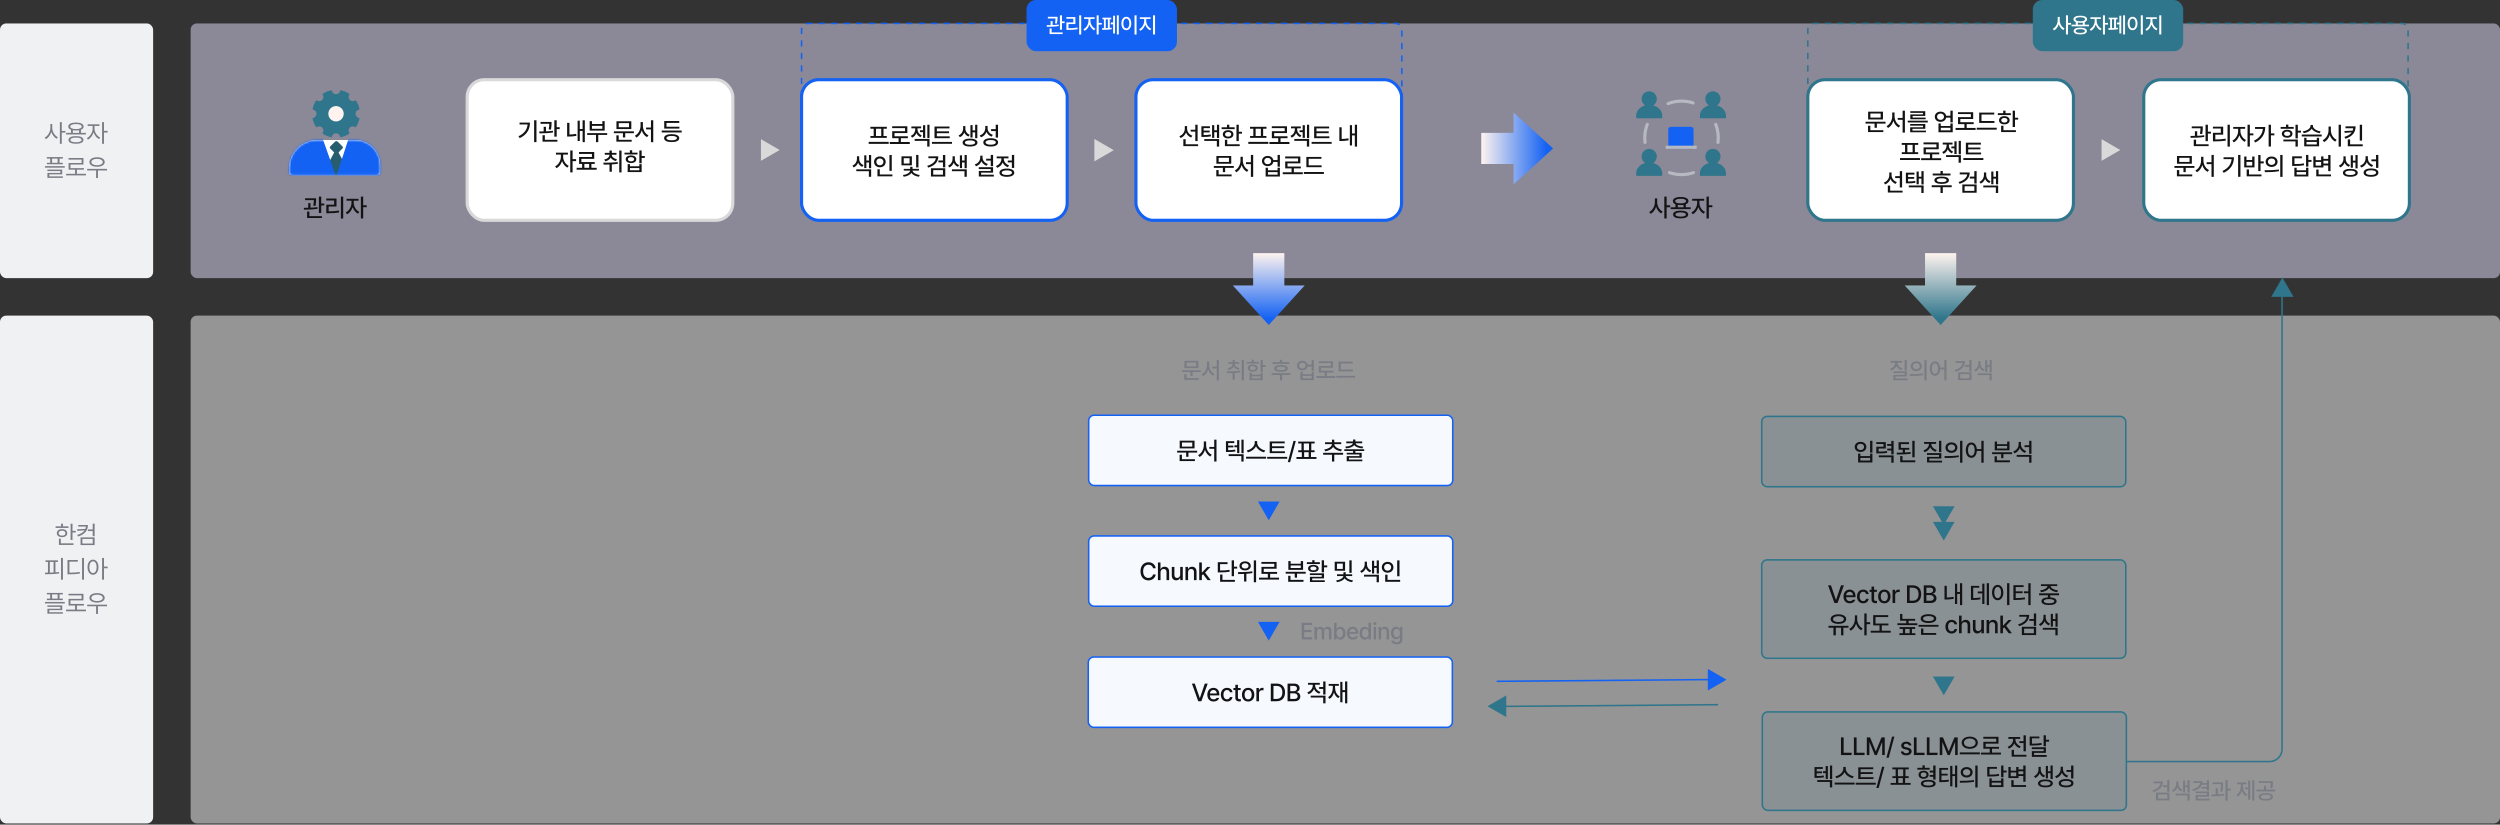
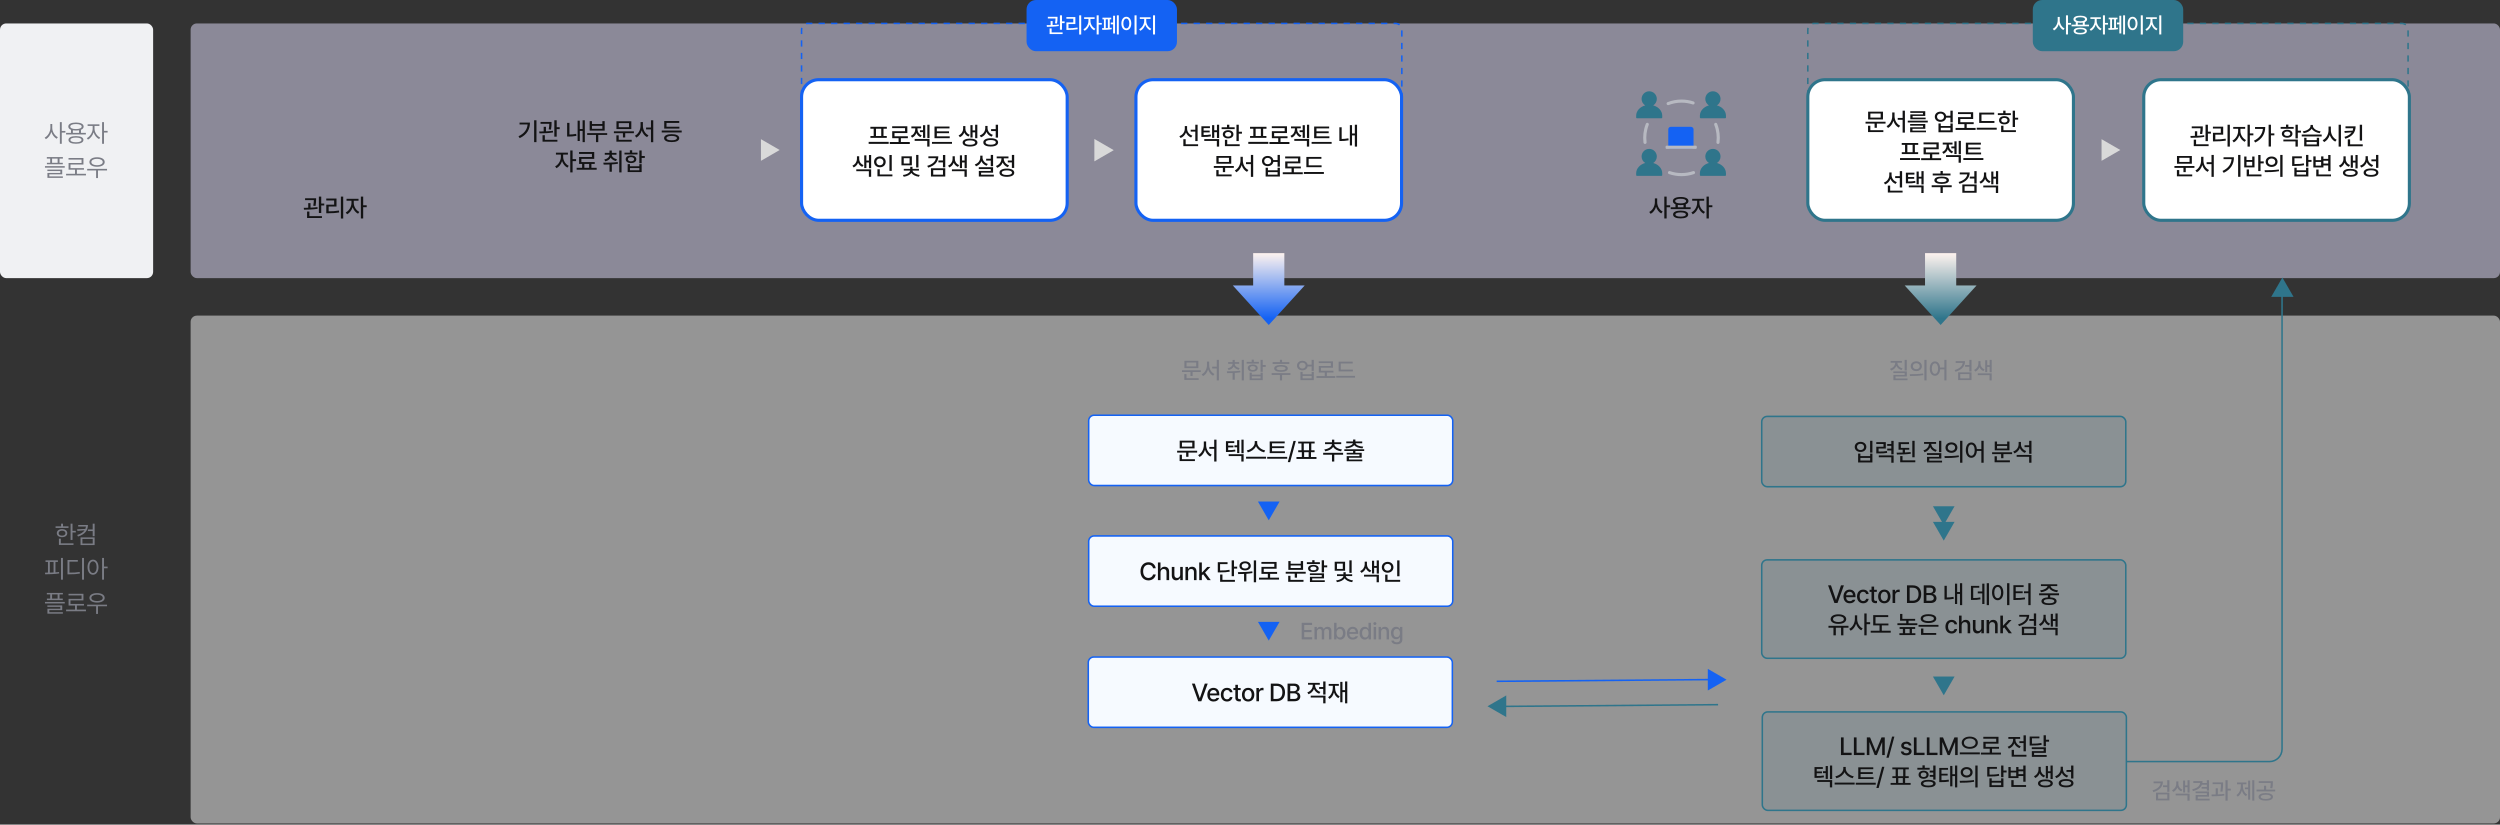
<svg xmlns="http://www.w3.org/2000/svg" width="1240" height="409" viewBox="0 0 1240 409" fill="none">
  <rect x="0" y="0" width="1240" height="409" fill="#333333" stroke="none" />
  <rect y="11.626" width="75.95" height="126.325" rx="3.1" fill="#F0F1F3" />
  <rect opacity="0.5" x="94.55" y="11.626" width="1145.45" height="126.325" rx="3.1" fill="#E4E0FE" />
  <rect opacity="0.5" x="94.55" y="156.55" width="1145.45" height="251.875" rx="3.1" fill="#F8F8F8" />
  <mask id="mask0_853_689" style="mask-type:alpha" maskUnits="userSpaceOnUse" x="141" y="38" width="50" height="51">
    <rect x="141.05" y="38.751" width="49.6" height="49.6" fill="#D9D9D9" />
  </mask>
  <g mask="url(#mask0_853_689)">
    <mask id="mask1_853_689" style="mask-type:alpha" maskUnits="userSpaceOnUse" x="141" y="38" width="50" height="51">
-       <rect x="141.937" y="38.751" width="48.141" height="49.6" fill="#D9D9D9" />
-     </mask>
+       </mask>
    <g mask="url(#mask1_853_689)">
      <path d="M176.367 56.422C176.367 55.293 177.236 54.397 178.338 54.292C178.031 52.601 177.371 51.035 176.428 49.673C175.575 50.377 174.325 50.361 173.527 49.562C172.728 48.764 172.712 47.514 173.416 46.661C172.055 45.718 170.488 45.061 168.797 44.751C168.689 45.849 167.793 46.722 166.667 46.722C165.542 46.722 164.643 45.853 164.538 44.751C162.847 45.058 161.28 45.718 159.919 46.661C160.623 47.514 160.606 48.764 159.808 49.562C159.009 50.361 157.759 50.377 156.907 49.673C155.964 51.035 155.307 52.601 154.997 54.292C156.095 54.4 156.968 55.296 156.968 56.422C156.968 57.547 156.099 58.447 154.997 58.551C155.303 60.242 155.964 61.809 156.907 63.17C157.759 62.466 159.009 62.483 159.808 63.281C160.606 64.08 160.623 65.33 159.919 66.182C161.28 67.125 162.847 67.782 164.538 68.092C164.646 66.994 165.542 66.121 166.667 66.121C167.793 66.121 168.692 66.991 168.797 68.092C170.488 67.786 172.055 67.125 173.412 66.182C172.708 65.33 172.725 64.08 173.524 63.281C174.322 62.483 175.572 62.466 176.424 63.17C177.368 61.809 178.025 60.242 178.335 58.551C177.236 58.443 176.364 57.547 176.364 56.422H176.367Z" fill="#2F758B" />
      <path d="M166.667 60.242C168.775 60.242 170.484 58.533 170.484 56.424C170.484 54.316 168.775 52.607 166.667 52.607C164.559 52.607 162.85 54.316 162.85 56.424C162.85 58.533 164.559 60.242 166.667 60.242Z" fill="#FEF3EF" />
      <path d="M143.393 83.379C143.393 75.675 149.639 69.429 157.343 69.429H176.217C183.065 69.429 188.617 74.981 188.617 81.829V85.385C188.617 86.241 187.923 86.935 187.067 86.935H144.943C144.087 86.935 143.393 86.241 143.393 85.385V83.379Z" fill="white" />
      <mask id="mask2_853_689" style="mask-type:alpha" maskUnits="userSpaceOnUse" x="143" y="69" width="46" height="18">
        <path d="M143.393 83.383C143.393 75.679 149.639 69.433 157.343 69.433H176.217C183.065 69.433 188.617 74.985 188.617 81.833V85.389C188.617 86.245 187.923 86.939 187.067 86.939H144.943C144.087 86.939 143.393 86.245 143.393 85.389V83.383Z" fill="#2F758B" />
      </mask>
      <g mask="url(#mask2_853_689)">
        <rect x="163.314" y="73.144" width="4.972" height="4.972" rx="0.66" transform="rotate(-45 163.314 73.144)" fill="#2F758B" />
-         <rect x="163.314" y="73.144" width="4.972" height="4.972" rx="0.66" transform="rotate(-45 163.314 73.144)" fill="black" fill-opacity="0.2" />
        <path d="M163.426 80.475C163.358 80.296 163.372 80.097 163.462 79.929L166.253 74.747C166.502 74.284 167.166 74.284 167.416 74.747L170.208 79.929C170.298 80.097 170.312 80.296 170.244 80.475L167.451 87.878C167.236 88.447 166.43 88.447 166.215 87.877L163.426 80.475Z" fill="#2F758B" />
        <path d="M163.426 80.475C163.358 80.296 163.372 80.097 163.462 79.929L166.253 74.747C166.502 74.284 167.166 74.284 167.416 74.747L170.208 79.929C170.298 80.097 170.312 80.296 170.244 80.475L167.451 87.878C167.236 88.447 166.43 88.447 166.215 87.877L163.426 80.475Z" fill="black" fill-opacity="0.2" />
        <rect x="124.271" y="73.561" width="35.331" height="31.934" transform="rotate(-19.432 124.271 73.561)" fill="#1462F3" />
        <rect x="175.063" y="62.089" width="35.331" height="31.934" transform="rotate(18.061 175.063 62.089)" fill="#1462F3" />
      </g>
    </g>
  </g>
  <path d="M156.792 98.329V98.934C156.78 99.661 156.78 100.739 156.514 102.143L155.375 102.034C155.612 100.83 155.648 99.958 155.666 99.274H151.319V98.329H156.792ZM154.019 100.763V103.003C155.182 102.967 156.381 102.882 157.47 102.725L157.543 103.56C155.279 103.96 152.687 103.996 150.774 104.008L150.665 103.076C151.331 103.07 152.088 103.064 152.881 103.04V100.763H154.019ZM159.335 97.506V100.957H160.825V101.926H159.335V105.655H158.161V97.506H159.335ZM159.686 107.193V108.126H152.312V104.917H153.462V107.193H159.686ZM170.228 97.506V108.38H169.077V97.506H170.228ZM166.91 98.487V102.446H163.011V104.82C164.767 104.814 166.304 104.735 168.121 104.432L168.23 105.377C166.304 105.704 164.67 105.776 162.756 105.776H161.836V101.526H165.735V99.419H161.824V98.487H166.91ZM175.465 100.702C175.465 102.422 176.592 104.335 178.238 105.11L177.585 106.006C176.368 105.419 175.405 104.196 174.921 102.773C174.418 104.329 173.401 105.667 172.16 106.285L171.481 105.377C173.128 104.59 174.327 102.543 174.327 100.702V99.552H171.881V98.595H177.827V99.552H175.465V100.702ZM180.14 97.506V101.804H181.883V102.773H180.14V108.356H178.989V97.506H180.14Z" fill="#131314" />
  <path d="M386.725 74.4L377.425 79.769L377.425 69.031L386.725 74.4Z" fill="#D9D9D9" />
-   <path d="M770.35 73.625L750.745 55.8L750.745 65.89H734.7L734.7 81.36H750.745L750.745 91.45L770.35 73.625Z" fill="url(#paint0_linear_853_689)" />
-   <rect y="156.551" width="75.95" height="251.875" rx="3.1" fill="#F0F1F3" />
  <path d="M25.917 63.461C25.917 65.362 27.177 67.312 28.702 68.063L28.121 68.826C26.934 68.202 25.942 66.93 25.469 65.435C24.985 67.027 23.968 68.383 22.757 69.031L22.151 68.269C23.726 67.493 24.973 65.423 24.985 63.461V61.499H25.917V63.461ZM30.64 60.567V64.938H32.444V65.762H30.64V71.332H29.695V60.567H30.64ZM42.586 65.895V66.682H32.778V65.895H35.212V64.381C34.352 64.048 33.867 63.497 33.867 62.771C33.867 61.499 35.321 60.773 37.682 60.773C40.019 60.773 41.484 61.499 41.484 62.771C41.484 63.491 41.006 64.042 40.152 64.369V65.895H42.586ZM37.682 67.506C39.995 67.506 41.375 68.172 41.387 69.407C41.375 70.63 39.995 71.308 37.682 71.308C35.345 71.308 33.964 70.63 33.964 69.407C33.964 68.172 35.345 67.506 37.682 67.506ZM37.682 68.232C35.95 68.244 34.921 68.668 34.933 69.407C34.921 70.133 35.95 70.569 37.682 70.569C39.389 70.569 40.431 70.133 40.431 69.407C40.431 68.668 39.389 68.244 37.682 68.232ZM37.682 61.524C35.926 61.524 34.836 61.996 34.848 62.771C34.836 63.558 35.926 64.018 37.682 64.018C39.425 64.018 40.515 63.558 40.515 62.771C40.515 61.996 39.425 61.524 37.682 61.524ZM36.156 65.895H39.208V64.636C38.754 64.714 38.245 64.757 37.682 64.757C37.119 64.757 36.61 64.714 36.156 64.636V65.895ZM46.891 63.873C46.879 65.604 48.126 67.506 49.688 68.244L49.144 68.995C47.933 68.408 46.909 67.124 46.431 65.665C45.935 67.251 44.851 68.644 43.646 69.261L43.065 68.511C44.615 67.76 45.947 65.713 45.959 63.873V62.468H43.452V61.681H49.313V62.468H46.891V63.873ZM51.578 60.567V64.926H53.382V65.738H51.578V71.332H50.633V60.567H51.578ZM31.185 77.906V78.657H29.526V80.74H31.148V81.478H23.265V80.74H24.888V78.657H23.229V77.906H31.185ZM32.117 82.386V83.149H22.309V82.386H32.117ZM30.858 84.118V86.455H24.464V87.484H31.185V88.211H23.52V85.765H29.925V84.833H23.495V84.118H30.858ZM25.832 80.74H28.581V78.657H25.832V80.74ZM42.635 86.201V87H32.778V86.201H37.209V84.167H34.013V80.849H40.455V79.153H33.988V78.366H41.387V81.624H34.957V83.379H41.642V84.167H38.142V86.201H42.635ZM53.091 83.743V84.542H48.599V88.332H47.666V84.542H43.234V83.743H53.091ZM48.139 78.003C50.403 78.003 51.929 78.911 51.929 80.376C51.929 81.805 50.403 82.713 48.139 82.713C45.874 82.713 44.348 81.805 44.348 80.376C44.348 78.911 45.874 78.003 48.139 78.003ZM48.139 78.778C46.455 78.778 45.317 79.408 45.329 80.376C45.317 81.333 46.455 81.951 48.139 81.951C49.81 81.951 50.96 81.333 50.96 80.376C50.96 79.408 49.81 78.778 48.139 78.778Z" fill="#7A7C85" />
  <path d="M35.959 259.754V263.302H37.582V264.101H35.959V267.819H35.015V259.754H35.959ZM33.985 261.074V261.849H27.567V261.074H30.304V259.754H31.249V261.074H33.985ZM30.776 262.442C32.314 262.442 33.356 263.229 33.368 264.453C33.356 265.663 32.314 266.438 30.776 266.438C29.226 266.438 28.173 265.663 28.185 264.453C28.173 263.229 29.226 262.442 30.776 262.442ZM30.776 263.193C29.759 263.193 29.081 263.69 29.093 264.453C29.081 265.215 29.759 265.7 30.776 265.688C31.781 265.7 32.459 265.215 32.472 264.453C32.459 263.69 31.781 263.193 30.776 263.193ZM36.456 269.478V270.277H29.226V267.177H30.159V269.478H36.456ZM43.618 260.384C43.606 263.096 42.044 265.082 38.69 266.124L38.303 265.337C40.083 264.81 41.269 264.029 41.947 263.036L38.411 263.314L38.242 262.527L42.323 262.333C42.474 261.964 42.565 261.571 42.614 261.159H38.787V260.384H43.618ZM46.937 259.754V265.954H45.98V263.399H43.582V262.6H45.98V259.754H46.937ZM46.937 266.535V270.362H39.949V266.535H46.937ZM40.87 267.31V269.587H45.992V267.31H40.87ZM31.209 276.742V287.507H30.252V276.742H31.209ZM28.727 277.917V278.704H27.504V283.887C28.109 283.844 28.709 283.79 29.284 283.717L29.344 284.431C26.995 284.795 24.404 284.831 22.406 284.843L22.297 284.032C22.763 284.032 23.265 284.032 23.786 284.02V278.704H22.575V277.917H28.727ZM24.718 284.008C25.324 283.996 25.948 283.971 26.571 283.935V278.704H24.718V284.008ZM41.654 276.742V287.531H40.697V276.742H41.654ZM38.602 277.771V278.571H34.437V284.032C36.531 284.032 37.912 283.965 39.522 283.681L39.619 284.48C37.948 284.783 36.531 284.843 34.352 284.855H33.48V277.771H38.602ZM46.128 277.578C47.715 277.59 48.841 279.043 48.853 281.331C48.841 283.62 47.715 285.073 46.128 285.073C44.53 285.073 43.416 283.62 43.416 281.331C43.416 279.043 44.53 277.59 46.128 277.578ZM46.128 278.425C45.063 278.437 44.312 279.576 44.312 281.331C44.312 283.087 45.063 284.226 46.128 284.226C47.206 284.226 47.933 283.087 47.933 281.331C47.933 279.576 47.206 278.437 46.128 278.425ZM51.578 276.742V281.041H53.382V281.864H51.578V287.507H50.633V276.742H51.578ZM31.185 294.081V294.832H29.526V296.915H31.148V297.653H23.265V296.915H24.888V294.832H23.229V294.081H31.185ZM32.117 298.562V299.324H22.309V298.562H32.117ZM30.858 300.293V302.63H24.464V303.66H31.185V304.386H23.52V301.94H29.925V301.008H23.495V300.293H30.858ZM25.832 296.915H28.581V294.832H25.832V296.915ZM42.635 302.376V303.175H32.778V302.376H37.209V300.342H34.013V297.024H40.455V295.328H33.988V294.541H41.387V297.799H34.957V299.554H41.642V300.342H38.142V302.376H42.635ZM53.091 299.918V300.717H48.599V304.507H47.666V300.717H43.234V299.918H53.091ZM48.139 294.178C50.403 294.178 51.929 295.086 51.929 296.551C51.929 297.98 50.403 298.888 48.139 298.888C45.874 298.888 44.348 297.98 44.348 296.551C44.348 295.086 45.874 294.178 48.139 294.178ZM48.139 294.953C46.455 294.953 45.317 295.583 45.329 296.551C45.317 297.508 46.455 298.126 48.139 298.126C49.81 298.126 50.96 297.508 50.96 296.551C50.96 295.583 49.81 294.953 48.139 294.953Z" fill="#7A7C85" />
-   <rect x="231.725" y="39.525" width="131.75" height="69.75" rx="8.525" fill="white" stroke="#D9D9D9" stroke-width="1.55" />
  <path d="M266.087 59.645V70.495H264.925V59.645H266.087ZM262.854 60.807C262.854 63.98 261.498 66.741 257.78 68.521L257.175 67.588C260.063 66.214 261.467 64.258 261.691 61.727H257.695V60.807H262.854ZM273.577 60.468V61.073C273.565 61.8 273.565 62.878 273.298 64.282L272.16 64.173C272.396 62.968 272.433 62.097 272.451 61.413H268.104V60.468H273.577ZM270.804 62.902V65.142C271.966 65.106 273.165 65.021 274.255 64.864L274.328 65.699C272.063 66.099 269.472 66.135 267.559 66.147L267.45 65.215C268.116 65.209 268.873 65.203 269.666 65.178V62.902H270.804ZM276.12 59.645V63.096H277.609V64.064H276.12V67.794H274.945V59.645H276.12ZM276.471 69.332V70.264H269.097V67.055H270.247V69.332H276.471ZM290.07 59.645V70.495H288.969V64.936H287.576V69.938H286.498V59.862H287.576V63.992H288.969V59.645H290.07ZM282.442 60.928V66.716C283.447 66.71 284.543 66.632 285.772 66.389L285.893 67.394C284.403 67.661 283.156 67.734 281.994 67.734H281.291V60.928H282.442ZM301.169 66.026V66.934H296.737V70.495H295.611V66.934H291.239V66.026H301.169ZM293.613 60.08V61.497H298.771V60.08H299.922V64.791H292.474V60.08H293.613ZM293.613 63.871H298.771V62.418H293.613V63.871ZM314.417 65.13V66.062H310.106V68.169H308.968V66.062H304.487V65.13H314.417ZM313.133 60.153V64.004H305.759V60.153H313.133ZM306.885 61.061V63.096H311.995V61.061H306.885ZM313.315 69.332V70.264H305.723V67.14H306.873V69.332H313.315ZM318.88 62.405C318.88 64.391 319.994 66.365 321.653 67.116L320.95 68.036C319.715 67.419 318.789 66.19 318.31 64.706C317.832 66.268 316.882 67.588 315.634 68.242L314.908 67.31C316.591 66.51 317.717 64.416 317.717 62.405V60.553H318.88V62.405ZM324.014 59.645V70.519H322.876V64.186H320.454V63.253H322.876V59.645H324.014ZM338.122 64.743V65.687H328.216V64.743H338.122ZM336.972 62.866V63.798H329.452V60.032H336.899V60.977H330.59V62.866H336.972ZM333.157 66.535C335.494 66.535 336.899 67.249 336.899 68.509C336.899 69.768 335.494 70.482 333.157 70.47C330.808 70.482 329.391 69.768 329.391 68.509C329.391 67.249 330.808 66.535 333.157 66.535ZM333.157 67.419C331.498 67.431 330.554 67.818 330.554 68.509C330.554 69.199 331.498 69.586 333.157 69.586C334.792 69.586 335.748 69.199 335.748 68.509C335.748 67.818 334.792 67.431 333.157 67.419ZM279.326 77.841C279.326 79.561 280.452 81.474 282.099 82.249L281.445 83.145C280.228 82.558 279.266 81.335 278.781 79.912C278.279 81.468 277.262 82.806 276.02 83.424L275.342 82.516C276.989 81.728 278.188 79.682 278.188 77.841V76.691H275.742V75.734H281.688V76.691H279.326V77.841ZM284.001 74.644V78.943H285.744V79.912H284.001V85.495H282.85V74.644H284.001ZM295.947 83.23V84.199H286.017V83.23H288.729V81.317H287.228V77.866H293.597V76.352H287.204V75.407H294.736V78.798H288.366V80.372H294.99V81.317H293.343V83.23H295.947ZM289.844 83.23H292.217V81.317H289.844V83.23ZM303.455 76.739C303.455 77.769 304.424 78.653 306.01 78.992L305.538 79.888C304.29 79.609 303.376 78.986 302.898 78.156C302.432 79.058 301.499 79.737 300.21 80.033L299.725 79.137C301.324 78.798 302.305 77.817 302.305 76.739H299.967V75.831H302.305V74.669H303.455V75.831H305.78V76.739H303.455ZM308.287 74.657V85.495H307.148V74.657H308.287ZM299.253 80.699C301.312 80.699 304.036 80.687 306.398 80.384L306.482 81.22C305.489 81.383 304.466 81.486 303.467 81.547V85.168H302.317V81.607C301.275 81.65 300.282 81.656 299.41 81.656L299.253 80.699ZM318.259 74.644V77.369H319.833V78.338H318.259V80.966H317.109V74.644H318.259ZM312.459 81.414V82.467H317.109V81.414H318.259V85.361H311.32V81.414H312.459ZM312.459 84.441H317.109V83.363H312.459V84.441ZM316.212 75.71V76.63H309.746V75.71H312.41V74.548H313.56V75.71H316.212ZM312.979 77.079C314.541 77.079 315.607 77.817 315.607 78.98C315.607 80.13 314.541 80.893 312.979 80.881C311.393 80.893 310.339 80.13 310.339 78.98C310.339 77.817 311.393 77.079 312.979 77.079ZM312.979 77.938C312.059 77.926 311.441 78.35 311.453 78.98C311.441 79.621 312.059 80.033 312.979 80.033C313.9 80.033 314.517 79.621 314.529 78.98C314.517 78.35 313.9 77.926 312.979 77.938Z" fill="#131314" />
  <path d="M552.417 74.479L542.803 80.032L542.803 68.926L552.417 74.479Z" fill="#D9D9D9" />
  <rect x="397.575" y="39.525" width="131.75" height="69.75" rx="8.525" fill="white" stroke="#1462F3" stroke-width="1.55" />
  <path d="M440.784 70.379V71.348H430.855V70.379H440.784ZM439.876 62.896V63.84H438.217V67.461H439.84V68.381H431.726V67.461H433.349V63.84H431.702V62.896H439.876ZM434.487 67.461H437.091V63.84H434.487V67.461ZM451.253 70.44V71.409H441.323V70.44H445.695V68.539H442.534V65.088H448.904V63.562H442.51V62.617H450.042V66.008H443.673V67.594H450.296V68.539H446.833V70.44H451.253ZM458.912 62.084V68.394H457.823V65.548H456.309V64.615H457.823V62.084H458.912ZM455.074 64.18C455.074 65.354 455.788 66.577 457.169 67.146L456.587 68.03C455.601 67.625 454.922 66.874 454.541 65.984C454.153 66.983 453.439 67.824 452.385 68.272L451.768 67.364C453.209 66.783 453.96 65.439 453.96 64.18V63.647H452.034V62.714H456.89V63.647H455.074V64.18ZM461.044 61.855V68.478H459.954V61.855H461.044ZM461.044 68.926V72.704H459.905V69.859H453.669V68.926H461.044ZM471.064 67.631V68.551H463.508V62.751H470.955V63.683H464.671V65.148H470.725V66.056H464.671V67.631H471.064ZM472.191 70.392V71.336H462.261V70.392H472.191ZM478.827 63.937C478.827 65.124 479.59 66.323 480.995 66.856L480.389 67.74C479.378 67.352 478.67 66.614 478.282 65.717C477.883 66.728 477.138 67.606 476.09 68.055L475.461 67.158C476.926 66.517 477.713 65.148 477.713 63.937V62.533H478.827V63.937ZM484.761 61.867V68.539H483.671V65.633H482.399V68.2H481.334V62.06H482.399V64.688H483.671V61.867H484.761ZM481.128 68.745C483.392 68.745 484.809 69.483 484.821 70.719C484.809 71.954 483.392 72.692 481.128 72.68C478.863 72.692 477.447 71.954 477.459 70.719C477.447 69.483 478.863 68.745 481.128 68.745ZM481.128 69.629C479.554 69.629 478.585 70.028 478.597 70.719C478.585 71.409 479.554 71.808 481.128 71.796C482.702 71.808 483.659 71.409 483.671 70.719C483.659 70.028 482.702 69.629 481.128 69.629ZM489.829 63.477C489.829 65.003 490.81 66.359 492.456 66.892L491.827 67.788C490.634 67.358 489.756 66.523 489.284 65.439C488.811 66.68 487.867 67.643 486.559 68.115L485.942 67.195C487.673 66.601 488.678 65.16 488.69 63.526V62.46H489.829V63.477ZM495.024 61.855V68.26H493.873V65.003H491.585V64.058H493.873V61.855H495.024ZM491.391 68.563C493.667 68.563 495.06 69.314 495.06 70.634C495.06 71.942 493.667 72.692 491.391 72.68C489.114 72.692 487.71 71.942 487.722 70.634C487.71 69.314 489.114 68.563 491.391 68.563ZM491.391 69.459C489.804 69.459 488.86 69.883 488.86 70.634C488.86 71.36 489.804 71.772 491.391 71.772C492.977 71.772 493.922 71.36 493.922 70.634C493.922 69.883 492.977 69.459 491.391 69.459ZM426.159 78.901C426.159 80.124 426.91 81.347 428.314 81.892L427.697 82.776C426.704 82.376 426.001 81.626 425.614 80.717C425.208 81.728 424.47 82.6 423.422 83.055L422.792 82.171C424.258 81.529 425.045 80.124 425.045 78.901V77.508H426.159V78.901ZM432.092 76.867V83.418H431.003V80.584H429.731V83.357H428.665V77.048H429.731V79.627H431.003V76.867H432.092ZM432.092 83.987V87.704H430.954V84.919H424.718V83.987H432.092ZM442.307 76.867V84.75H441.156V76.867H442.307ZM442.634 86.542V87.474H435.211V83.951H436.373V86.542H442.634ZM436.422 77.593C438.056 77.593 439.304 78.707 439.304 80.281C439.304 81.88 438.056 82.982 436.422 82.982C434.787 82.982 433.528 81.88 433.528 80.281C433.528 78.707 434.787 77.593 436.422 77.593ZM436.422 78.598C435.405 78.598 434.654 79.288 434.654 80.281C434.654 81.299 435.405 81.977 436.422 81.977C437.415 81.977 438.178 81.299 438.178 80.281C438.178 79.288 437.415 78.598 436.422 78.598ZM452.285 77.545V82.001H447.127V77.545H452.285ZM448.253 78.465V81.105H451.147V78.465H448.253ZM455.543 76.855V83.055H454.405V76.855H455.543ZM455.797 83.757V84.629H452.625C452.703 85.573 454.211 86.56 456.185 86.784L455.797 87.668C454.096 87.468 452.697 86.736 452.043 85.779C451.377 86.748 449.948 87.456 448.241 87.668L447.841 86.784C449.815 86.597 451.359 85.597 451.438 84.629H448.277V83.757H451.462V82.74H452.6V83.757H455.797ZM465.413 77.533C465.413 80.293 463.523 82.255 460.375 83.139L459.903 82.243C462.403 81.541 463.959 80.184 464.189 78.477H460.472V77.533H465.413ZM468.852 76.867V83.006H467.701V80.536H465.461V79.579H467.701V76.867H468.852ZM468.852 83.454V87.559H461.755V83.454H468.852ZM462.882 84.374V86.639H467.713V84.374H462.882ZM473.593 78.901C473.593 80.124 474.343 81.347 475.748 81.892L475.131 82.776C474.138 82.376 473.435 81.626 473.048 80.717C472.642 81.728 471.903 82.6 470.856 83.055L470.226 82.171C471.691 81.529 472.479 80.124 472.479 78.901V77.508H473.593V78.901ZM479.526 76.867V83.418H478.436V80.584H477.165V83.357H476.099V77.048H477.165V79.627H478.436V76.867H479.526ZM479.526 83.987V87.704H478.388V84.919H472.152V83.987H479.526ZM492.569 76.855V82.437H491.418V79.652H489.129V78.719H491.418V76.855H492.569ZM492.569 82.945V85.646H486.623V86.651H492.944V87.571H485.497V84.774H491.43V83.854H485.472V82.945H492.569ZM487.337 78.15C487.337 79.531 488.33 80.814 489.965 81.335L489.36 82.231C488.167 81.819 487.265 81.002 486.792 79.967C486.314 81.129 485.382 82.043 484.104 82.485L483.486 81.565C485.182 81.02 486.187 79.676 486.199 78.15V77.206H487.337V78.15ZM503.037 76.855V83.309H501.887V80.56H499.865V79.615H501.887V76.855H503.037ZM499.405 83.612C501.681 83.612 503.074 84.362 503.074 85.658C503.074 86.954 501.681 87.692 499.405 87.704C497.128 87.692 495.723 86.954 495.735 85.658C495.723 84.362 497.128 83.612 499.405 83.612ZM499.405 84.508C497.818 84.508 496.874 84.919 496.874 85.658C496.874 86.385 497.818 86.808 499.405 86.796C500.991 86.808 501.935 86.385 501.935 85.658C501.935 84.919 500.991 84.508 499.405 84.508ZM497.879 78.768C497.879 80.148 498.86 81.48 500.494 82.037L499.901 82.945C498.684 82.522 497.788 81.656 497.322 80.584C496.843 81.801 495.893 82.776 494.597 83.248L493.992 82.328C495.675 81.747 496.704 80.281 496.704 78.78V78.538H494.355V77.605H500.204V78.538H497.879V78.768Z" fill="#131314" />
  <rect x="563.425" y="39.525" width="131.75" height="69.75" rx="8.525" fill="white" stroke="#1462F3" stroke-width="1.55" />
  <path d="M588.798 63.84C588.798 65.306 589.779 66.734 591.413 67.304L590.784 68.2C589.597 67.746 588.713 66.85 588.253 65.717C587.781 66.977 586.854 67.97 585.577 68.454L584.959 67.546C586.642 66.94 587.647 65.439 587.659 63.804V62.52H588.798V63.84ZM594.017 61.867V69.956H592.866V65.281H590.578V64.337H592.866V61.867H594.017ZM594.259 71.542V72.474H586.933V69.047H588.095V71.542H594.259ZM600.126 62.63V63.562H596.99V64.773H600.005V65.657H596.99V66.977C598.443 66.965 599.4 66.91 600.514 66.698L600.623 67.643C599.351 67.885 598.322 67.933 596.59 67.921H595.888V62.63H600.126ZM604.692 61.867V68.454H603.602V65.56H602.27V68.369H601.192V62.06H602.27V64.627H603.602V61.867H604.692ZM604.692 68.975V72.704H603.553V69.907H597.317V68.975H604.692ZM614.434 61.867V65.354H616.008V66.311H614.434V69.98H613.283V61.867H614.434ZM612.387 63.126V64.058H605.921V63.126H608.585V61.855H609.735V63.126H612.387ZM609.154 64.579C610.716 64.579 611.782 65.39 611.782 66.626C611.782 67.861 610.716 68.66 609.154 68.66C607.58 68.66 606.514 67.861 606.514 66.626C606.514 65.39 607.58 64.579 609.154 64.579ZM609.154 65.463C608.234 65.463 607.616 65.911 607.628 66.626C607.616 67.328 608.234 67.764 609.154 67.764C610.074 67.764 610.692 67.328 610.704 66.626C610.692 65.911 610.074 65.463 609.154 65.463ZM614.894 71.542V72.474H607.556V69.338H608.706V71.542H614.894ZM629.087 70.379V71.348H619.157V70.379H629.087ZM628.178 62.896V63.84H626.519V67.461H628.142V68.381H620.029V67.461H621.651V63.84H620.005V62.896H628.178ZM622.79 67.461H625.393V63.84H622.79V67.461ZM639.555 70.44V71.409H629.626V70.44H633.997V68.539H630.837V65.088H637.206V63.562H630.812V62.617H638.344V66.008H631.975V67.594H638.599V68.539H635.135V70.44H639.555ZM647.215 62.084V68.394H646.125V65.548H644.611V64.615H646.125V62.084H647.215ZM643.376 64.18C643.376 65.354 644.091 66.577 645.471 67.146L644.89 68.03C643.903 67.625 643.225 66.874 642.843 65.984C642.456 66.983 641.741 67.824 640.688 68.272L640.07 67.364C641.511 66.783 642.262 65.439 642.262 64.18V63.647H640.337V62.714H645.193V63.647H643.376V64.18ZM649.346 61.855V68.478H648.256V61.855H649.346ZM649.346 68.926V72.704H648.208V69.859H641.971V68.926H649.346ZM659.367 67.631V68.551H651.811V62.751H659.258V63.683H652.973V65.148H659.028V66.056H652.973V67.631H659.367ZM660.493 70.392V71.336H650.563V70.392H660.493ZM673.099 61.855V72.704H671.997V67.146H670.605V72.147H669.527V62.072H670.605V66.202H671.997V61.855H673.099ZM665.47 63.138V68.926C666.476 68.92 667.571 68.842 668.801 68.599L668.922 69.605C667.432 69.871 666.185 69.944 665.022 69.944H664.32V63.138H665.47ZM611.982 82.34V83.272H607.671V85.379H606.532V83.272H602.052V82.34H611.982ZM610.698 77.363V81.214H603.323V77.363H610.698ZM604.45 78.271V80.306H609.56V78.271H604.45ZM610.88 86.542V87.474H603.287V84.35H604.437V86.542H610.88ZM616.444 79.615C616.444 81.601 617.558 83.575 619.217 84.326L618.515 85.246C617.28 84.629 616.353 83.4 615.875 81.916C615.397 83.478 614.446 84.798 613.199 85.452L612.472 84.52C614.155 83.721 615.282 81.626 615.282 79.615V77.763H616.444V79.615ZM621.579 76.855V87.729H620.44V81.395H618.018V80.463H620.44V76.855H621.579ZM628.784 77.351C630.213 77.339 631.315 78.168 631.557 79.385H633.676V76.855H634.827V82.679H633.676V80.33H631.569C631.333 81.577 630.225 82.413 628.784 82.413C627.125 82.413 625.938 81.371 625.938 79.87C625.938 78.392 627.125 77.339 628.784 77.351ZM628.784 78.308C627.755 78.308 627.04 78.937 627.04 79.87C627.04 80.802 627.755 81.444 628.784 81.444C629.789 81.444 630.504 80.802 630.504 79.87C630.504 78.937 629.789 78.308 628.784 78.308ZM628.893 83.2V84.459H633.676V83.2H634.827V87.571H627.755V83.2H628.893ZM628.893 86.627H633.676V85.367H628.893V86.627ZM646.179 85.44V86.409H636.25V85.44H640.621V83.539H637.461V80.088H643.83V78.562H637.436V77.617H644.969V81.008H638.599V82.594H645.223V83.539H641.76V85.44H646.179ZM655.51 82.001V82.945H647.954V77.823H655.413V78.768H649.092V82.001H655.51ZM656.648 85.319V86.276H646.719V85.319H656.648Z" fill="#131314" />
  <path d="M695.304 49.166V14.717C695.304 13.005 693.917 11.617 692.204 11.617H400.675C398.963 11.617 397.575 13.005 397.575 14.717V49.166" stroke="#1462F3" stroke-width="0.775" stroke-dasharray="3.1 3.1" />
  <rect x="509.175" width="74.6" height="25.4" rx="4.65" fill="#1462F3" />
  <path d="M524.523 8.327V8.857C524.512 9.493 524.512 10.436 524.279 11.665L523.283 11.57C523.49 10.515 523.522 9.752 523.538 9.154H519.734V8.327H524.523ZM522.097 10.457V12.417C523.114 12.386 524.163 12.311 525.116 12.174L525.18 12.905C523.198 13.254 520.931 13.286 519.257 13.297L519.161 12.481C519.744 12.476 520.406 12.47 521.101 12.449V10.457H522.097ZM526.748 7.607V10.627H528.051V11.474H526.748V14.738H525.72V7.607H526.748ZM527.055 16.083V16.899H520.603V14.091H521.609V16.083H527.055ZM536.279 7.607V17.122H535.272V7.607H536.279ZM533.376 8.465V11.93H529.964V14.007C531.5 14.001 532.846 13.932 534.435 13.668L534.531 14.494C532.846 14.78 531.416 14.844 529.742 14.844H528.936V11.125H532.348V9.281H528.926V8.465H533.376ZM540.862 10.404C540.862 11.909 541.847 13.583 543.288 14.261L542.716 15.045C541.651 14.531 540.809 13.461 540.385 12.216C539.945 13.578 539.055 14.748 537.969 15.289L537.376 14.494C538.817 13.805 539.866 12.015 539.866 10.404V9.398H537.726V8.56H542.928V9.398H540.862V10.404ZM544.952 7.607V11.368H546.478V12.216H544.952V17.101H543.945V7.607H544.952ZM554.928 7.607V17.101H553.964V7.607H554.928ZM553.052 7.819V16.613H552.099V12.068H550.912V11.167H552.099V7.819H553.052ZM551.166 8.772V9.599H550.435V13.837C550.759 13.816 551.071 13.779 551.357 13.742L551.431 14.473C549.927 14.77 547.956 14.812 546.727 14.812L546.61 13.964L547.543 13.954V9.599H546.812V8.772H551.166ZM548.454 13.943C548.798 13.932 549.153 13.922 549.503 13.901V9.599H548.454V13.943ZM563.738 7.607V17.122H562.732V7.607H563.738ZM558.663 8.317C560.072 8.317 561.111 9.609 561.111 11.644C561.111 13.689 560.072 14.981 558.663 14.981C557.233 14.981 556.205 13.689 556.205 11.644C556.205 9.609 557.233 8.317 558.663 8.317ZM558.663 9.217C557.784 9.217 557.18 10.15 557.18 11.644C557.18 13.148 557.784 14.081 558.663 14.081C559.532 14.081 560.136 13.148 560.136 11.644C560.136 10.15 559.532 9.217 558.663 9.217ZM568.533 10.404C568.533 11.993 569.572 13.636 571.034 14.261L570.483 15.045C569.365 14.552 568.475 13.509 568.035 12.237C567.596 13.593 566.7 14.748 565.598 15.289L565.015 14.494C566.446 13.826 567.505 12.036 567.516 10.404V9.398H565.344V8.56H570.695V9.398H568.533V10.404ZM572.899 7.607V17.101H571.892V7.607H572.899Z" fill="white" />
  <path d="M1051.67 74.4L1042.37 79.769L1042.37 69.031L1051.67 74.4Z" fill="#D9D9D9" />
  <path d="M1194.4 49.166V14.717C1194.4 13.005 1193.02 11.617 1191.3 11.617H899.775C898.063 11.617 896.675 13.005 896.675 14.717V49.166" stroke="#2F758B" stroke-width="0.775" stroke-dasharray="3.1 3.1" />
  <rect x="1008.27" width="74.6" height="25.4" rx="4.65" fill="#2F758B" />
  <path d="M1021.63 10.023C1021.62 11.707 1022.6 13.424 1024.02 14.113L1023.39 14.918C1022.36 14.383 1021.56 13.318 1021.14 12.046C1020.71 13.403 1019.88 14.536 1018.8 15.098L1018.18 14.282C1019.64 13.583 1020.62 11.76 1020.62 10.023V8.402H1021.63V10.023ZM1025.73 7.607V11.389H1027.26V12.248H1025.73V17.101H1024.72V7.607H1025.73ZM1036.15 12.237V13.053H1027.5V12.237H1029.57V10.955C1028.84 10.658 1028.43 10.182 1028.43 9.556C1028.43 8.433 1029.73 7.776 1031.82 7.776C1033.9 7.776 1035.21 8.433 1035.21 9.556C1035.21 10.182 1034.79 10.664 1034.05 10.955V12.237H1036.15ZM1031.82 13.699C1033.86 13.699 1035.09 14.303 1035.09 15.384C1035.09 16.486 1033.86 17.079 1031.82 17.079C1029.75 17.079 1028.52 16.486 1028.52 15.384C1028.52 14.303 1029.75 13.699 1031.82 13.699ZM1031.82 14.473C1030.37 14.473 1029.54 14.801 1029.54 15.384C1029.54 15.977 1030.37 16.317 1031.82 16.306C1033.25 16.317 1034.09 15.977 1034.09 15.384C1034.09 14.801 1033.25 14.473 1031.82 14.473ZM1031.82 8.55C1030.35 8.55 1029.46 8.921 1029.47 9.556C1029.46 10.192 1030.35 10.552 1031.82 10.552C1033.29 10.552 1034.17 10.192 1034.17 9.556C1034.17 8.921 1033.29 8.55 1031.82 8.55ZM1030.59 12.237H1033.06V11.22C1032.69 11.284 1032.27 11.315 1031.82 11.315C1031.37 11.315 1030.96 11.284 1030.59 11.231V12.237ZM1039.96 10.404C1039.96 11.909 1040.95 13.583 1042.39 14.261L1041.82 15.045C1040.75 14.531 1039.91 13.461 1039.49 12.216C1039.05 13.578 1038.16 14.748 1037.07 15.289L1036.48 14.494C1037.92 13.805 1038.97 12.015 1038.97 10.404V9.398H1036.83V8.56H1042.03V9.398H1039.96V10.404ZM1044.05 7.607V11.368H1045.58V12.216H1044.05V17.101H1043.05V7.607H1044.05ZM1054.03 7.607V17.101H1053.06V7.607H1054.03ZM1052.15 7.819V16.613H1051.2V12.068H1050.01V11.167H1051.2V7.819H1052.15ZM1050.27 8.772V9.599H1049.54V13.837C1049.86 13.816 1050.17 13.779 1050.46 13.742L1050.53 14.473C1049.03 14.77 1047.06 14.812 1045.83 14.812L1045.71 13.964L1046.64 13.954V9.599H1045.91V8.772H1050.27ZM1047.55 13.943C1047.9 13.932 1048.25 13.922 1048.6 13.901V9.599H1047.55V13.943ZM1062.84 7.607V17.122H1061.83V7.607H1062.84ZM1057.76 8.317C1059.17 8.317 1060.21 9.609 1060.21 11.644C1060.21 13.689 1059.17 14.981 1057.76 14.981C1056.33 14.981 1055.31 13.689 1055.31 11.644C1055.31 9.609 1056.33 8.317 1057.76 8.317ZM1057.76 9.217C1056.88 9.217 1056.28 10.15 1056.28 11.644C1056.28 13.148 1056.88 14.081 1057.76 14.081C1058.63 14.081 1059.24 13.148 1059.24 11.644C1059.24 10.15 1058.63 9.217 1057.76 9.217ZM1067.63 10.404C1067.63 11.993 1068.67 13.636 1070.13 14.261L1069.58 15.045C1068.47 14.552 1067.58 13.509 1067.14 12.237C1066.7 13.593 1065.8 14.748 1064.7 15.289L1064.12 14.494C1065.55 13.826 1066.61 12.036 1066.62 10.404V9.398H1064.44V8.56H1069.79V9.398H1067.63V10.404ZM1072 7.607V17.101H1070.99V7.607H1072Z" fill="white" />
  <rect x="896.675" y="39.525" width="131.75" height="69.75" rx="8.525" fill="white" stroke="#2F758B" stroke-width="1.55" />
  <path d="M935.238 60.366V61.298H930.927V63.405H929.789V61.298H925.308V60.366H935.238ZM933.954 55.389V59.24H926.58V55.389H933.954ZM927.706 56.297V58.331H932.816V56.297H927.706ZM934.136 64.568V65.5H926.543V62.376H927.694V64.568H934.136ZM939.7 57.641C939.7 59.627 940.815 61.601 942.474 62.352L941.771 63.272C940.536 62.654 939.61 61.425 939.131 59.942C938.653 61.504 937.702 62.824 936.455 63.478L935.729 62.545C937.412 61.746 938.538 59.651 938.538 57.641V55.788H939.7V57.641ZM944.835 54.88V65.754H943.697V59.421H941.275V58.489H943.697V54.88H944.835ZM956.176 59.857V60.741H946.246V59.857H956.176ZM954.952 61.504V63.89H948.583V64.786H955.292V65.597H947.433V63.127H953.814V62.328H947.42V61.504H954.952ZM954.928 55.159V57.508H948.656V58.331H955.11V59.143H947.517V56.745H953.778V55.97H947.493V55.159H954.928ZM962.509 55.377C963.938 55.365 965.04 56.194 965.282 57.411H967.401V54.88H968.552V60.705H967.401V58.356H965.294C965.058 59.603 963.95 60.438 962.509 60.438C960.85 60.438 959.663 59.397 959.663 57.895C959.663 56.418 960.85 55.365 962.509 55.377ZM962.509 56.333C961.48 56.333 960.765 56.963 960.765 57.895C960.765 58.828 961.48 59.47 962.509 59.47C963.514 59.47 964.229 58.828 964.229 57.895C964.229 56.963 963.514 56.333 962.509 56.333ZM962.618 61.225V62.485H967.401V61.225H968.552V65.597H961.48V61.225H962.618ZM962.618 64.653H967.401V63.393H962.618V64.653ZM979.905 63.466V64.434H969.975V63.466H974.346V61.565H971.186V58.113H977.555V56.588H971.162V55.643H978.694V59.034H972.324V60.62H978.948V61.565H975.485V63.466H979.905ZM989.235 60.027V60.971H981.679V55.849H989.138V56.794H982.817V60.027H989.235ZM990.373 63.345V64.301H980.444V63.345H990.373ZM999.437 54.892V58.38H1001.01V59.337H999.437V63.006H998.287V54.892H999.437ZM997.391 56.152V57.084H990.925V56.152H993.589V54.88H994.739V56.152H997.391ZM994.158 57.605C995.72 57.605 996.786 58.416 996.786 59.651C996.786 60.886 995.72 61.686 994.158 61.686C992.584 61.686 991.518 60.886 991.518 59.651C991.518 58.416 992.584 57.605 994.158 57.605ZM994.158 58.489C993.237 58.489 992.62 58.937 992.632 59.651C992.62 60.354 993.237 60.79 994.158 60.79C995.078 60.79 995.696 60.354 995.708 59.651C995.696 58.937 995.078 58.489 994.158 58.489ZM999.898 64.568V65.5H992.559V62.364H993.71V64.568H999.898ZM952.343 78.405V79.374H942.413V78.405H952.343ZM951.435 70.922V71.866H949.776V75.487H951.398V76.407H943.285V75.487H944.908V71.866H943.261V70.922H951.435ZM946.046 75.487H948.65V71.866H946.046V75.487ZM962.812 78.466V79.434H952.882V78.466H957.253V76.565H954.093V73.113H960.462V71.588H954.069V70.643H961.601V74.034H955.231V75.62H961.855V76.565H958.392V78.466H962.812ZM970.471 70.11V76.419H969.381V73.574H967.868V72.641H969.381V70.11H970.471ZM966.632 72.205C966.632 73.38 967.347 74.603 968.727 75.172L968.146 76.056C967.159 75.65 966.481 74.9 966.1 74.01C965.712 75.008 964.998 75.85 963.944 76.298L963.327 75.39C964.768 74.809 965.518 73.465 965.518 72.205V71.672H963.593V70.74H968.449V71.672H966.632V72.205ZM972.602 69.88V76.504H971.513V69.88H972.602ZM972.602 76.952V80.73H971.464V77.885H965.228V76.952H972.602ZM982.623 75.656V76.577H975.067V70.776H982.514V71.709H976.229V73.174H982.284V74.082H976.229V75.656H982.623ZM983.749 78.417V79.362H973.82V78.417H983.749ZM938.226 86.866C938.226 88.331 939.207 89.76 940.842 90.329L940.212 91.225C939.025 90.771 938.141 89.875 937.681 88.743C937.209 90.002 936.282 90.996 935.005 91.48L934.387 90.572C936.071 89.966 937.076 88.465 937.088 86.83V85.546H938.226V86.866ZM943.445 84.892V92.981H942.295V88.307H940.006V87.363H942.295V84.892H943.445ZM943.687 94.568V95.5H936.361V92.073H937.524V94.568H943.687ZM949.555 85.655V86.588H946.418V87.799H949.433V88.683H946.418V90.002C947.871 89.99 948.828 89.936 949.942 89.724L950.051 90.668C948.78 90.911 947.75 90.959 946.019 90.947H945.316V85.655H949.555ZM954.12 84.892V91.48H953.03V88.586H951.698V91.395H950.62V85.086H951.698V87.653H953.03V84.892H954.12ZM954.12 92.001V95.73H952.982V92.933H946.745V92.001H954.12ZM967.453 86.079V87.024H958.625V86.079H962.488V84.832H963.626V86.079H967.453ZM968.046 91.904V92.848H963.626V95.742H962.488V92.848H958.116V91.904H968.046ZM963.057 87.581C965.309 87.581 966.666 88.222 966.666 89.409C966.666 90.572 965.309 91.213 963.057 91.225C960.793 91.213 959.436 90.572 959.448 89.409C959.436 88.222 960.793 87.581 963.057 87.581ZM963.057 88.44C961.495 88.44 960.635 88.779 960.635 89.409C960.635 90.015 961.495 90.354 963.057 90.354C964.607 90.354 965.467 90.015 965.479 89.409C965.467 88.779 964.607 88.44 963.057 88.44ZM976.971 85.558C976.971 88.319 975.082 90.281 971.934 91.165L971.461 90.269C973.962 89.567 975.518 88.21 975.748 86.503H972.031V85.558H976.971ZM980.41 84.892V91.032H979.26V88.561H977.02V87.605H979.26V84.892H980.41ZM980.41 91.48V95.585H973.314V91.48H980.41ZM974.44 92.4V94.665H979.272V92.4H974.44ZM985.151 86.927C985.151 88.15 985.902 89.373 987.307 89.918L986.689 90.802C985.696 90.402 984.994 89.651 984.606 88.743C984.201 89.754 983.462 90.626 982.415 91.08L981.785 90.196C983.25 89.554 984.037 88.15 984.037 86.927V85.534H985.151V86.927ZM991.085 84.892V91.444H989.995V88.61H988.724V91.383H987.658V85.074H988.724V87.653H989.995V84.892H991.085ZM991.085 92.013V95.73H989.947V92.945H983.71V92.013H991.085Z" fill="#131314" />
  <rect x="1063.3" y="39.525" width="131.75" height="69.75" rx="8.525" fill="white" stroke="#2F758B" stroke-width="1.55" />
  <path d="M1092.58 62.678V63.283C1092.57 64.01 1092.57 65.088 1092.3 66.492L1091.16 66.383C1091.4 65.178 1091.43 64.307 1091.45 63.622H1087.1V62.678H1092.58ZM1089.81 65.112V67.352C1090.97 67.316 1092.17 67.231 1093.26 67.074L1093.33 67.909C1091.06 68.309 1088.47 68.345 1086.56 68.357L1086.45 67.425C1087.12 67.419 1087.87 67.413 1088.67 67.388V65.112H1089.81ZM1095.12 61.855V65.306H1096.61V66.274H1095.12V70.004H1093.95V61.855H1095.12ZM1095.47 71.542V72.474H1088.1V69.265H1089.25V71.542H1095.47ZM1106.01 61.855V72.729H1104.86V61.855H1106.01ZM1102.7 62.835V66.795H1098.8V69.168C1100.55 69.162 1102.09 69.084 1103.91 68.781L1104.02 69.726C1102.09 70.052 1100.46 70.125 1098.54 70.125H1097.62V65.875H1101.52V63.768H1097.61V62.835H1102.7ZM1111.25 65.051C1111.25 66.771 1112.38 68.684 1114.02 69.459L1113.37 70.355C1112.15 69.768 1111.19 68.545 1110.71 67.122C1110.2 68.678 1109.19 70.016 1107.95 70.634L1107.27 69.726C1108.91 68.939 1110.11 66.892 1110.11 65.051V63.901H1107.67V62.944H1113.61V63.901H1111.25V65.051ZM1115.93 61.855V66.153H1117.67V67.122H1115.93V72.704H1114.78V61.855H1115.93ZM1126.39 61.855V66.177H1128.08V67.134H1126.39V72.692H1125.24V61.855H1126.39ZM1123.56 62.993C1123.55 66.129 1122.17 68.926 1118.6 70.694L1117.95 69.798C1120.67 68.442 1122.15 66.48 1122.39 63.949H1118.5V62.993H1123.56ZM1137.67 62.956V63.877H1131.2V62.956H1133.87V61.806H1135.02V62.956H1137.67ZM1134.44 64.361C1136 64.373 1137.06 65.148 1137.06 66.335C1137.06 67.522 1136 68.309 1134.44 68.309C1132.86 68.309 1131.8 67.522 1131.8 66.335C1131.8 65.148 1132.86 64.373 1134.44 64.361ZM1134.44 65.245C1133.52 65.245 1132.9 65.669 1132.91 66.335C1132.9 67.013 1133.52 67.413 1134.44 67.413C1135.36 67.413 1135.97 67.013 1135.99 66.335C1135.97 65.669 1135.36 65.245 1134.44 65.245ZM1139.72 61.855V64.797H1141.29V65.754H1139.72V68.636H1138.56V61.855H1139.72ZM1139.72 69.193V72.704H1138.56V70.125H1132.55V69.193H1139.72ZM1144.02 68.357V69.508H1149.12V68.357H1150.27V72.571H1142.88V68.357H1144.02ZM1144.02 71.651H1149.12V70.404H1144.02V71.651ZM1151.55 66.722V67.679H1141.66V66.722H1151.55ZM1147.19 62.436C1147.19 63.683 1148.92 64.894 1151.01 65.148L1150.6 66.056C1148.83 65.808 1147.3 64.979 1146.61 63.828C1145.9 64.985 1144.37 65.808 1142.63 66.056L1142.19 65.148C1144.3 64.882 1146.02 63.719 1146.02 62.436V61.976H1147.19V62.436ZM1156.11 64.615C1156.1 66.601 1157.3 68.587 1158.98 69.338L1158.29 70.246C1157.04 69.653 1156.06 68.436 1155.55 66.953C1155.05 68.539 1154.05 69.853 1152.75 70.489L1152.04 69.52C1153.75 68.757 1154.95 66.686 1154.95 64.615V62.763H1156.11V64.615ZM1161.11 61.855V72.729H1159.96V61.855H1161.11ZM1168.38 62.666C1168.37 65.56 1166.92 67.667 1163.3 68.829L1162.86 67.897C1164.64 67.352 1165.78 66.583 1166.45 65.633L1163 65.899L1162.81 64.979L1166.9 64.797C1167.04 64.428 1167.13 64.028 1167.17 63.61H1163.36V62.666H1168.38ZM1171.59 61.867V69.738H1170.44V61.867H1171.59ZM1171.92 71.603V72.535H1164.5V69.156H1165.66V71.603H1171.92ZM1088.44 82.34V83.272H1084.13V85.379H1082.99V83.272H1078.51V82.34H1088.44ZM1087.16 77.363V81.214H1079.78V77.363H1087.16ZM1080.91 78.271V80.306H1086.02V78.271H1080.91ZM1087.34 86.542V87.474H1079.74V84.35H1080.9V86.542H1087.34ZM1092.9 79.615C1092.9 81.601 1094.02 83.575 1095.68 84.326L1094.97 85.246C1093.74 84.629 1092.81 83.4 1092.33 81.916C1091.85 83.478 1090.9 84.798 1089.66 85.452L1088.93 84.52C1090.61 83.721 1091.74 81.626 1091.74 79.615V77.763H1092.9V79.615ZM1098.04 76.855V87.729H1096.9V81.395H1094.48V80.463H1096.9V76.855H1098.04ZM1111.26 76.855V87.704H1110.1V76.855H1111.26ZM1108.03 78.017C1108.03 81.19 1106.67 83.951 1102.95 85.731L1102.35 84.798C1105.24 83.424 1106.64 81.468 1106.86 78.937H1102.87V78.017H1108.03ZM1121.23 76.867V80.064H1122.81V81.032H1121.23V84.835H1120.08V76.867H1121.23ZM1121.69 86.542V87.474H1114.35V84.047H1115.5V86.542H1121.69ZM1114.26 77.642V79.373H1117.1V77.642H1118.24V83.042H1113.13V77.642H1114.26ZM1114.26 82.122H1117.1V80.281H1114.26V82.122ZM1126.71 77.629C1128.43 77.617 1129.65 78.683 1129.67 80.209C1129.65 81.734 1128.43 82.8 1126.71 82.8C1125 82.8 1123.75 81.734 1123.76 80.209C1123.75 78.683 1125 77.617 1126.71 77.629ZM1126.71 78.622C1125.66 78.622 1124.88 79.252 1124.9 80.209C1124.88 81.165 1125.66 81.795 1126.71 81.795C1127.77 81.795 1128.54 81.165 1128.54 80.209C1128.54 79.252 1127.77 78.622 1126.71 78.622ZM1132.15 76.855V87.729H1131V76.855H1132.15ZM1123.24 84.435C1125.21 84.435 1127.95 84.411 1130.32 84.072L1130.41 84.907C1127.95 85.379 1125.32 85.392 1123.38 85.392L1123.24 84.435ZM1144.95 76.855V79.337H1146.52V80.293H1144.95V82.643H1143.8V76.855H1144.95ZM1141.73 77.545V78.489H1138.05V81.371C1140.16 81.365 1141.35 81.299 1142.71 81.008L1142.84 81.94C1141.38 82.243 1140.09 82.316 1137.77 82.316H1136.91V77.545H1141.73ZM1139.14 83.212V84.447H1143.8V83.212H1144.95V87.535H1138V83.212H1139.14ZM1139.14 86.603H1143.8V85.355H1139.14V86.603ZM1155.94 76.867V84.883H1154.79V82.061H1152.42V83.079H1147.41V77.581H1148.56V79.422H1151.28V77.581H1152.42V78.792H1154.79V76.867H1155.94ZM1156.18 86.542V87.474H1148.86V84.096H1150.02V86.542H1156.18ZM1148.56 82.146H1151.28V80.306H1148.56V82.146ZM1152.42 81.129H1154.79V79.737H1152.42V81.129ZM1163.46 78.937C1163.46 80.124 1164.22 81.323 1165.63 81.856L1165.02 82.74C1164.01 82.352 1163.3 81.614 1162.91 80.717C1162.51 81.728 1161.77 82.606 1160.72 83.055L1160.09 82.158C1161.56 81.517 1162.35 80.148 1162.35 78.937V77.533H1163.46V78.937ZM1169.39 76.867V83.539H1168.3V80.633H1167.03V83.2H1165.97V77.06H1167.03V79.688H1168.3V76.867H1169.39ZM1165.76 83.745C1168.02 83.745 1169.44 84.483 1169.45 85.719C1169.44 86.954 1168.02 87.692 1165.76 87.68C1163.5 87.692 1162.08 86.954 1162.09 85.719C1162.08 84.483 1163.5 83.745 1165.76 83.745ZM1165.76 84.629C1164.19 84.629 1163.22 85.028 1163.23 85.719C1163.22 86.409 1164.19 86.808 1165.76 86.796C1167.33 86.808 1168.29 86.409 1168.3 85.719C1168.29 85.028 1167.33 84.629 1165.76 84.629ZM1174.46 78.477C1174.46 80.003 1175.44 81.359 1177.09 81.892L1176.46 82.788C1175.27 82.358 1174.39 81.523 1173.92 80.439C1173.44 81.68 1172.5 82.643 1171.19 83.115L1170.57 82.195C1172.31 81.601 1173.31 80.16 1173.32 78.526V77.46H1174.46V78.477ZM1179.66 76.855V83.26H1178.51V80.003H1176.22V79.058H1178.51V76.855H1179.66ZM1176.02 83.563C1178.3 83.563 1179.69 84.314 1179.69 85.634C1179.69 86.942 1178.3 87.692 1176.02 87.68C1173.75 87.692 1172.34 86.942 1172.35 85.634C1172.34 84.314 1173.75 83.563 1176.02 83.563ZM1176.02 84.459C1174.44 84.459 1173.49 84.883 1173.49 85.634C1173.49 86.36 1174.44 86.772 1176.02 86.772C1177.61 86.772 1178.55 86.36 1178.55 85.634C1178.55 84.883 1177.61 84.459 1176.02 84.459Z" fill="#131314" />
  <path d="M821.963 100.265C821.951 102.191 823.065 104.152 824.688 104.939L823.973 105.86C822.793 105.248 821.878 104.031 821.406 102.578C820.916 104.128 819.965 105.424 818.73 106.066L818.016 105.133C819.687 104.334 820.813 102.251 820.813 100.265V98.412H821.963V100.265ZM826.65 97.504V101.827H828.393V102.808H826.65V108.354H825.499V97.504H826.65ZM838.559 102.796V103.728H828.666V102.796H831.039V101.331C830.204 100.992 829.732 100.447 829.732 99.732C829.732 98.449 831.221 97.698 833.607 97.698C835.98 97.698 837.482 98.449 837.482 99.732C837.482 100.447 837.003 100.998 836.162 101.331V102.796H838.559ZM833.607 104.467C835.944 104.467 837.348 105.157 837.348 106.393C837.348 107.652 835.944 108.33 833.607 108.33C831.245 108.33 829.841 107.652 829.841 106.393C829.841 105.157 831.245 104.467 833.607 104.467ZM833.607 105.351C831.948 105.351 831.003 105.727 831.003 106.393C831.003 107.071 831.948 107.458 833.607 107.446C835.241 107.458 836.198 107.071 836.198 106.393C836.198 105.727 835.241 105.351 833.607 105.351ZM833.607 98.582C831.923 98.582 830.906 99.006 830.918 99.732C830.906 100.459 831.923 100.871 833.607 100.871C835.29 100.871 836.295 100.459 836.295 99.732C836.295 99.006 835.29 98.582 833.607 98.582ZM832.202 102.796H835.023V101.634C834.6 101.706 834.121 101.743 833.607 101.743C833.098 101.743 832.626 101.706 832.202 101.646V102.796ZM842.913 100.701C842.913 102.421 844.039 104.334 845.686 105.109L845.032 106.005C843.815 105.418 842.852 104.195 842.368 102.772C841.865 104.328 840.848 105.666 839.607 106.284L838.929 105.375C840.576 104.588 841.775 102.542 841.775 100.701V99.551H839.329V98.594H845.274V99.551H842.913V100.701ZM847.587 97.504V101.803H849.331V102.772H847.587V108.354H846.437V97.504H847.587Z" fill="#131314" />
  <mask id="mask3_853_689" style="mask-type:alpha" maskUnits="userSpaceOnUse" x="809" y="39" width="50" height="51">
    <rect x="809.1" y="39.525" width="49.6" height="49.6" fill="#D9D9D9" />
  </mask>
  <g mask="url(#mask3_853_689)">
    <path d="M824.14 58.651H811.873C811.688 58.651 811.537 58.501 811.537 58.315V57.383C811.537 55.033 813.401 52.981 816.023 52.277C814.928 51.604 814.226 50.401 814.226 49.059C814.226 46.974 815.923 45.28 818.006 45.28C820.089 45.28 821.785 46.977 821.785 49.059C821.785 50.401 821.083 51.604 819.988 52.277C822.61 52.981 824.474 55.033 824.474 57.383V58.315C824.474 58.501 824.323 58.651 824.138 58.651H824.14Z" fill="#2F758B" />
    <path d="M824.14 87.216H811.873C811.688 87.216 811.537 87.065 811.537 86.879V85.947C811.537 83.597 813.401 81.545 816.023 80.841C814.928 80.168 814.226 78.965 814.226 77.624C814.226 75.539 815.923 73.844 818.006 73.844C820.089 73.844 821.785 75.541 821.785 77.624C821.785 78.965 821.083 80.168 819.988 80.841C822.61 81.545 824.474 83.597 824.474 85.947V86.879C824.474 87.065 824.323 87.216 824.138 87.216H824.14Z" fill="#2F758B" />
    <path d="M855.743 58.651H843.477C843.291 58.651 843.141 58.501 843.141 58.315V57.383C843.141 55.033 845.005 52.981 847.627 52.277C846.532 51.604 845.83 50.401 845.83 49.059C845.83 46.974 847.526 45.28 849.609 45.28C851.692 45.28 853.389 46.977 853.389 49.059C853.389 50.401 852.687 51.604 851.592 52.277C854.214 52.981 856.078 55.033 856.078 57.383V58.315C856.078 58.501 855.927 58.651 855.741 58.651H855.743Z" fill="#2F758B" />
    <path d="M855.743 87.216H843.477C843.291 87.216 843.141 87.065 843.141 86.879V85.947C843.141 83.597 845.005 81.545 847.627 80.841C846.532 80.168 845.83 78.965 845.83 77.624C845.83 75.539 847.526 73.844 849.609 73.844C851.692 73.844 853.389 75.541 853.389 77.624C853.389 78.965 852.687 80.168 851.592 80.841C854.214 81.545 856.078 83.597 856.078 85.947V86.879C856.078 87.065 855.927 87.216 855.741 87.216H855.743Z" fill="#2F758B" />
    <rect x="827.46" y="62.907" width="12.541" height="10.94" rx="1.226" fill="#1462F3" />
    <rect x="826.129" y="72.246" width="15.476" height="1.6" rx="0.46" fill="#B7B9C1" />
    <path d="M817.054 61.688C816.744 62.473 816.488 63.285 816.288 64.119C815.962 65.484 815.789 66.909 815.789 68.374C815.789 69.139 815.836 69.893 815.928 70.633M850.992 61.688C851.302 62.473 851.558 63.285 851.758 64.119C852.084 65.484 852.257 66.909 852.257 68.374C852.257 69.139 852.21 69.893 852.118 70.633M827.397 51.382C829.451 50.58 831.685 50.14 834.023 50.14C836.028 50.14 837.957 50.464 839.762 51.062M828.072 85.614C829.937 86.258 831.939 86.608 834.023 86.608C836.107 86.608 838.109 86.258 839.974 85.614" stroke="#B7B9C1" stroke-width="1.55" stroke-linecap="round" />
  </g>
  <path d="M595.572 183.637V184.511H591.531V186.486H590.464V184.511H586.263V183.637H595.572ZM594.369 178.971V182.581H587.455V178.971H594.369ZM588.511 179.823V181.73H593.302V179.823H588.511ZM594.539 187.576V188.45H587.421V185.521H588.5V187.576H594.539ZM599.756 181.083C599.756 182.944 600.8 184.795 602.356 185.499L601.697 186.362C600.539 185.783 599.671 184.63 599.222 183.24C598.774 184.704 597.883 185.942 596.713 186.555L596.032 185.68C597.61 184.931 598.666 182.967 598.666 181.083V179.346H599.756V181.083ZM604.569 178.494V188.689H603.502V182.751H601.232V181.877H603.502V178.494H604.569ZM612.437 180.458C612.437 181.423 613.345 182.252 614.833 182.57L614.39 183.41C613.22 183.149 612.363 182.564 611.915 181.786C611.478 182.632 610.604 183.268 609.395 183.546L608.941 182.706C610.439 182.388 611.359 181.469 611.359 180.458H609.168V179.607H611.359V178.517H612.437V179.607H614.617V180.458H612.437ZM616.967 178.506V188.666H615.9V178.506H616.967ZM608.498 184.171C610.428 184.171 612.982 184.159 615.196 183.875L615.275 184.659C614.344 184.812 613.385 184.908 612.448 184.965V188.36H611.37V185.022C610.394 185.062 609.463 185.067 608.645 185.067L608.498 184.171ZM626.316 178.494V181.049H627.792V181.957H626.316V184.42H625.237V178.494H626.316ZM620.878 184.84V185.828H625.237V184.84H626.316V188.541H619.811V184.84H620.878ZM620.878 187.678H625.237V186.668H620.878V187.678ZM624.397 179.493V180.356H618.335V179.493H620.833V178.403H621.911V179.493H624.397ZM621.366 180.776C622.831 180.776 623.83 181.469 623.83 182.558C623.83 183.637 622.831 184.352 621.366 184.341C619.879 184.352 618.891 183.637 618.891 182.558C618.891 181.469 619.879 180.776 621.366 180.776ZM621.366 181.582C620.503 181.571 619.924 181.968 619.936 182.558C619.924 183.16 620.503 183.546 621.366 183.546C622.229 183.546 622.808 183.16 622.819 182.558C622.808 181.968 622.229 181.571 621.366 181.582ZM639.497 179.618V180.504H631.221V179.618H634.842V178.449H635.909V179.618H639.497ZM640.053 185.079V185.964H635.909V188.677H634.842V185.964H630.744V185.079H640.053ZM635.376 181.026C637.487 181.026 638.759 181.628 638.759 182.74C638.759 183.83 637.487 184.432 635.376 184.443C633.253 184.432 631.981 183.83 631.993 182.74C631.981 181.628 633.253 181.026 635.376 181.026ZM635.376 181.832C633.911 181.832 633.105 182.15 633.105 182.74C633.105 183.308 633.911 183.626 635.376 183.626C636.829 183.626 637.635 183.308 637.646 182.74C637.635 182.15 636.829 181.832 635.376 181.832ZM645.979 178.96C647.319 178.948 648.352 179.726 648.579 180.867H650.566V178.494H651.644V183.955H650.566V181.752H648.59C648.369 182.922 647.33 183.705 645.979 183.705C644.424 183.705 643.312 182.729 643.312 181.321C643.312 179.936 644.424 178.948 645.979 178.96ZM645.979 179.857C645.014 179.857 644.345 180.447 644.345 181.321C644.345 182.195 645.014 182.797 645.979 182.797C646.922 182.797 647.591 182.195 647.591 181.321C647.591 180.447 646.922 179.857 645.979 179.857ZM646.082 184.443V185.624H650.566V184.443H651.644V188.541H645.014V184.443H646.082ZM646.082 187.656H650.566V186.475H646.082V187.656ZM662.288 186.543V187.451H652.978V186.543H657.077V184.761H654.114V181.525H660.085V180.095H654.091V179.209H661.152V182.388H655.181V183.875H661.391V184.761H658.144V186.543H662.288ZM671.035 183.319V184.205H663.951V179.402H670.944V180.288H665.018V183.319H671.035ZM672.102 186.43V187.327H662.793V186.43H672.102Z" fill="#7A7C85" />
  <path d="M645.64 317.126V308.907H650.794V309.985H646.889V312.472H650.522V313.539H646.889V316.048H650.84V317.126H645.64ZM651.992 317.126V310.962H653.161V311.972H653.23C653.491 311.28 654.092 310.882 654.91 310.882C655.727 310.882 656.306 311.291 656.567 311.972H656.635C656.93 311.302 657.589 310.882 658.486 310.882C659.598 310.882 660.393 311.586 660.393 312.994V317.126H659.178V313.107C659.178 312.279 658.656 311.927 658.02 311.927C657.237 311.927 656.794 312.46 656.794 313.198V317.126H655.591V313.039C655.591 312.369 655.125 311.927 654.467 311.927C653.786 311.927 653.207 312.494 653.207 313.323V317.126H651.992ZM661.727 317.126V308.907H662.931V311.961H662.999C663.226 311.575 663.634 310.882 664.77 310.882C666.257 310.882 667.369 312.052 667.369 314.061C667.369 316.048 666.28 317.251 664.781 317.251C663.657 317.251 663.226 316.57 662.999 316.161H662.908V317.126H661.727ZM662.908 314.038C662.908 315.332 663.487 316.218 664.509 316.218C665.576 316.218 666.132 315.276 666.132 314.038C666.132 312.823 665.587 311.915 664.509 311.915C663.475 311.915 662.908 312.755 662.908 314.038ZM670.997 317.251C669.18 317.251 668.068 316.002 668.068 314.084C668.068 312.188 669.203 310.882 670.917 310.882C672.325 310.882 673.653 311.756 673.653 313.981V314.413H669.271C669.305 315.582 669.992 316.252 671.008 316.252C671.701 316.252 672.143 315.957 672.348 315.582H673.574C673.301 316.581 672.348 317.251 670.997 317.251ZM669.282 313.505H672.461C672.461 312.562 671.86 311.881 670.929 311.881C669.958 311.881 669.328 312.63 669.282 313.505ZM676.929 317.251C675.441 317.251 674.352 316.048 674.352 314.061C674.352 312.052 675.453 310.882 676.94 310.882C678.087 310.882 678.507 311.575 678.722 311.961H678.779V308.907H679.994V317.126H678.813V316.161H678.722C678.495 316.57 678.053 317.251 676.929 317.251ZM677.201 316.218C678.234 316.218 678.813 315.332 678.813 314.038C678.813 312.755 678.246 311.915 677.201 311.915C676.123 311.915 675.589 312.823 675.589 314.038C675.589 315.276 676.145 316.218 677.201 316.218ZM681.339 317.126V310.962H682.554V317.126H681.339ZM681.952 310.008C681.532 310.008 681.18 309.69 681.18 309.293C681.18 308.896 681.532 308.578 681.952 308.578C682.361 308.578 682.713 308.896 682.713 309.293C682.713 309.69 682.361 310.008 681.952 310.008ZM685.012 313.471V317.126H683.797V310.962H684.967V311.972H685.035C685.33 311.314 685.932 310.882 686.851 310.882C688.123 310.882 688.951 311.677 688.951 313.209V317.126H687.748V313.357C687.748 312.46 687.26 311.927 686.443 311.927C685.614 311.927 685.012 312.483 685.012 313.471ZM692.783 319.567C691.228 319.567 690.206 318.874 690.093 317.728H691.33C691.444 318.307 691.988 318.591 692.794 318.591C693.759 318.591 694.373 318.182 694.373 317.217V316.002H694.293C694.077 316.4 693.635 317.035 692.499 317.035C691.046 317.035 689.922 315.945 689.922 313.981C689.922 312.017 691.024 310.882 692.511 310.882C693.657 310.882 694.077 311.575 694.304 311.961H694.384V310.962H695.565V317.262C695.565 318.84 694.373 319.567 692.783 319.567ZM692.772 316.036C693.805 316.036 694.384 315.276 694.384 314.004C694.384 312.755 693.816 311.915 692.772 311.915C691.693 311.915 691.16 312.823 691.16 314.004C691.16 315.208 691.716 316.036 692.772 316.036Z" fill="#7A7C85" />
  <path d="M629.3 258.074L623.931 248.774L634.669 248.774L629.3 258.074Z" fill="#1462F3" />
  <path d="M629.3 317.749L623.931 308.449L634.669 308.449L629.3 317.749Z" fill="#1462F3" />
  <rect x="539.984" y="205.946" width="180.575" height="34.875" rx="2.712" fill="#F6FAFF" />
  <rect x="539.984" y="205.946" width="180.575" height="34.875" rx="2.712" stroke="#1462F3" stroke-width="0.775" />
  <path d="M593.785 223.549V224.481H589.474V226.588H588.336V224.481H583.855V223.549H593.785ZM592.501 218.572V222.422H585.127V218.572H592.501ZM586.253 219.48V221.514H591.363V219.48H586.253ZM592.683 227.75V228.683H585.09V225.559H586.241V227.75H592.683ZM598.248 220.824C598.248 222.81 599.362 224.784 601.021 225.534L600.318 226.455C599.083 225.837 598.157 224.608 597.678 223.125C597.2 224.687 596.249 226.007 595.002 226.661L594.276 225.728C595.959 224.929 597.085 222.834 597.085 220.824V218.971H598.248V220.824ZM603.382 218.063V228.937H602.244V222.604H599.822V221.672H602.244V218.063H603.382ZM612.198 218.826V219.746H609.171V221.018H611.774V221.902H609.171V223.27C610.6 223.264 611.55 223.216 612.658 223.004L612.767 223.924C611.52 224.154 610.491 224.19 608.771 224.19H608.069V218.826H612.198ZM616.836 225.28V228.913H615.698V226.2H609.425V225.28H616.836ZM616.836 218.075V224.784H615.746V218.075H616.836ZM614.705 218.293V224.711H613.615V221.829H612.271V220.884H613.615V218.293H614.705ZM623.563 219.601C623.563 221.369 625.452 223.04 627.535 223.415L627.002 224.372C625.27 223.997 623.672 222.858 622.97 221.332C622.255 222.846 620.663 223.984 618.925 224.372L618.416 223.415C620.475 223.028 622.352 221.369 622.352 219.601V218.777H623.563V219.601ZM627.983 226.527V227.484H618.053V226.527H627.983ZM637.325 223.839V224.759H629.769V218.959H637.216V219.891H630.932V221.357H636.986V222.265H630.932V223.839H637.325ZM638.452 226.6V227.545H628.522V226.6H638.452ZM642.72 218.705L639.899 229.204H638.749L641.57 218.705H642.72ZM652.971 226.685V227.629H643.042V226.685H645.706V224.275H643.913V223.343H645.536V219.964H643.889V219.02H652.063V219.964H650.404V223.343H652.027V224.275H650.247V226.685H652.971ZM646.674 223.343H649.278V219.964H646.674V223.343ZM646.856 226.685H649.096V224.275H646.856V226.685ZM666.183 224.602V225.547H661.799V228.925H660.661V225.547H656.29V224.602H666.183ZM665.239 219.371V220.303H661.812C661.878 221.502 663.513 222.671 665.578 222.931L665.166 223.851C663.422 223.609 661.939 222.792 661.242 221.684C660.534 222.804 659.039 223.609 657.295 223.851L656.871 222.931C658.936 222.671 660.582 221.526 660.661 220.303H657.222V219.371H660.661V218.063H661.799V219.371H665.239ZM676.64 222.822V223.682H672.268V224.59H675.405V227.036H669.083V227.932H675.707V228.804H667.957V226.237H674.266V225.425H667.945V224.59H671.13V223.682H666.771V222.822H676.64ZM672.268 218.015V218.971H675.659V219.855H672.365C672.583 220.775 674.054 221.417 676.155 221.526L675.804 222.398C673.915 222.265 672.377 221.708 671.699 220.751C671.021 221.708 669.483 222.265 667.582 222.398L667.255 221.526C669.338 221.417 670.803 220.775 671.045 219.855H667.751V218.971H671.13V218.015H672.268Z" fill="#131314" />
  <rect x="539.984" y="265.824" width="180.575" height="34.875" rx="2.712" fill="#F6FAFF" />
  <rect x="539.984" y="265.824" width="180.575" height="34.875" rx="2.712" stroke="#1462F3" stroke-width="0.775" />
  <path d="M571.903 281.852C571.685 280.726 570.752 280.096 569.638 280.096C568.124 280.096 566.998 281.259 566.998 283.378C566.998 285.509 568.137 286.66 569.638 286.66C570.74 286.66 571.673 286.042 571.903 284.928L573.247 284.94C572.968 286.672 571.551 287.883 569.626 287.883C567.337 287.883 565.678 286.175 565.678 283.378C565.678 280.569 567.349 278.873 569.626 278.873C571.479 278.873 572.944 279.963 573.247 281.852H571.903ZM575.626 283.862V287.761H574.331V278.994H575.602V282.264H575.687C576.002 281.549 576.607 281.101 577.637 281.101C578.993 281.101 579.889 281.937 579.889 283.584V287.761H578.593V283.741C578.593 282.772 578.073 282.215 577.201 282.215C576.292 282.215 575.626 282.809 575.626 283.862ZM585.381 285.025V281.186H586.664V287.761H585.405V286.623H585.332C585.03 287.326 584.352 287.846 583.371 287.846C582.099 287.846 581.203 286.999 581.203 285.364V281.186H582.499V285.206C582.499 286.102 583.044 286.672 583.831 286.672C584.545 286.672 585.381 286.151 585.381 285.025ZM589.286 283.862V287.761H587.991V281.186H589.238V282.264H589.311C589.625 281.561 590.267 281.101 591.248 281.101C592.604 281.101 593.488 281.949 593.488 283.584V287.761H592.205V283.741C592.205 282.785 591.684 282.215 590.812 282.215C589.928 282.215 589.286 282.809 589.286 283.862ZM594.815 287.761V278.994H596.11V283.959H596.219L598.823 281.186H600.373L597.721 284.008L600.554 287.761H598.968L596.74 284.807L596.11 285.424V287.761H594.815ZM612.059 277.929V281.077H613.645V282.034H612.059V285.788H610.908V277.929H612.059ZM608.862 278.861V279.794H605.156V282.954C607.269 282.96 608.462 282.894 609.819 282.615L609.952 283.547C608.486 283.838 607.203 283.911 604.878 283.911H604.018V278.861H608.862ZM612.519 287.628V288.561H605.181V284.976H606.331V287.628H612.519ZM617.563 278.437C619.197 278.437 620.384 279.345 620.384 280.69C620.384 282.022 619.197 282.942 617.563 282.93C615.928 282.942 614.765 282.022 614.765 280.69C614.765 279.345 615.928 278.437 617.563 278.437ZM617.563 279.37C616.582 279.37 615.867 279.89 615.879 280.69C615.867 281.477 616.582 281.997 617.563 281.985C618.568 281.997 619.282 281.477 619.282 280.69C619.282 279.89 618.568 279.37 617.563 279.37ZM623.024 277.953V288.791H621.886V277.953H623.024ZM613.99 283.777C615.988 283.777 618.762 283.729 621.135 283.378L621.22 284.238C620.233 284.425 619.204 284.54 618.204 284.613V288.452H617.054V284.674C616.001 284.722 615.008 284.728 614.148 284.734L613.99 283.777ZM634.401 286.526V287.495H624.471V286.526H628.843V284.625H625.682V281.174H632.052V279.648H625.658V278.704H633.19V282.094H626.821V283.681H633.444V284.625H629.981V286.526H634.401ZM647.637 283.62V284.54H643.326V286.538H642.188V284.54H637.707V283.62H647.637ZM646.535 287.628V288.561H638.943V285.594H640.081V287.628H646.535ZM640.153 278.28V279.6H645.179V278.28H646.329V282.663H639.015V278.28H640.153ZM640.153 281.743H645.179V280.46H640.153V281.743ZM656.713 277.904V280.447H658.3V281.392H656.713V283.874H655.563V277.904H656.713ZM656.713 284.383V286.902H650.852V287.81H657.089V288.682H649.726V286.09H655.575V285.243H649.702V284.383H656.713ZM654.667 278.861V279.769H648.2V278.861H650.864V277.844H652.015V278.861H654.667ZM651.434 280.181C653.02 280.181 654.061 280.859 654.061 281.961C654.061 283.063 653.02 283.729 651.434 283.729C649.835 283.729 648.794 283.063 648.794 281.961C648.794 280.859 649.835 280.181 651.434 280.181ZM651.434 281.004C650.501 281.004 649.896 281.38 649.908 281.961C649.896 282.542 650.501 282.894 651.434 282.894C652.366 282.894 652.971 282.542 652.984 281.961C652.971 281.38 652.366 281.004 651.434 281.004ZM667.164 278.631V283.087H662.006V278.631H667.164ZM663.132 279.551V282.191H666.026V279.551H663.132ZM670.422 277.941V284.141H669.283V277.941H670.422ZM670.676 284.843V285.715H667.503C667.582 286.66 669.09 287.646 671.063 287.87L670.676 288.754C668.974 288.555 667.576 287.822 666.922 286.865C666.256 287.834 664.827 288.543 663.12 288.754L662.72 287.87C664.694 287.683 666.238 286.684 666.316 285.715H663.156V284.843H666.341V283.826H667.479V284.843H670.676ZM678.003 279.987C678.003 281.21 678.753 282.433 680.158 282.978L679.54 283.862C678.547 283.463 677.845 282.712 677.458 281.804C677.052 282.815 676.313 283.687 675.266 284.141L674.636 283.257C676.101 282.615 676.888 281.21 676.888 279.987V278.595H678.003V279.987ZM683.936 277.953V284.504H682.846V281.67H681.575V284.444H680.509V278.135H681.575V280.714H682.846V277.953H683.936ZM683.936 285.073V288.791H682.798V286.006H676.562V285.073H683.936ZM694.151 277.953V285.836H693V277.953H694.151ZM694.478 287.628V288.561H687.055V285.037H688.217V287.628H694.478ZM688.265 278.679C689.9 278.679 691.147 279.794 691.147 281.368C691.147 282.966 689.9 284.068 688.265 284.068C686.631 284.068 685.371 282.966 685.371 281.368C685.371 279.794 686.631 278.679 688.265 278.679ZM688.265 279.685C687.248 279.685 686.497 280.375 686.497 281.368C686.497 282.385 687.248 283.063 688.265 283.063C689.258 283.063 690.021 282.385 690.021 281.368C690.021 280.375 689.258 279.685 688.265 279.685Z" fill="#131314" />
  <rect x="539.787" y="325.887" width="180.575" height="34.875" rx="2.712" fill="#F6FAFF" />
  <rect x="539.787" y="325.887" width="180.575" height="34.875" rx="2.712" stroke="#1462F3" stroke-width="0.775" />
  <path d="M592.622 339.057L595.056 346.189H595.153L597.587 339.057H599.028L595.868 347.824H594.33L591.181 339.057H592.622ZM601.953 347.957C600.015 347.957 598.829 346.625 598.829 344.579C598.829 342.556 600.04 341.164 601.868 341.164C603.37 341.164 604.786 342.096 604.786 344.47V344.93H600.112C600.149 346.177 600.881 346.892 601.965 346.892C602.704 346.892 603.176 346.577 603.394 346.177H604.702C604.411 347.243 603.394 347.957 601.953 347.957ZM600.124 343.961H603.515C603.515 342.956 602.873 342.229 601.88 342.229C600.845 342.229 600.173 343.029 600.124 343.961ZM608.607 347.957C606.694 347.957 605.531 346.54 605.531 344.567C605.531 342.556 606.73 341.164 608.583 341.164C610.085 341.164 611.174 342.048 611.308 343.38H610.048C609.915 342.762 609.419 342.242 608.607 342.242C607.542 342.242 606.827 343.126 606.827 344.53C606.827 345.971 607.529 346.855 608.607 346.855C609.334 346.855 609.891 346.456 610.048 345.741H611.308C611.162 347.013 610.157 347.957 608.607 347.957ZM615.358 341.249V342.278H614.014V345.886C614.014 346.625 614.39 346.758 614.801 346.77C614.983 346.77 615.274 346.746 615.455 346.734V347.86C615.274 347.885 614.995 347.909 614.644 347.909C613.627 347.909 612.719 347.352 612.731 346.153V342.278H611.762V341.249H612.731V339.674H614.014V341.249H615.358ZM619.082 347.957C617.217 347.957 616.007 346.601 616.007 344.567C616.007 342.52 617.217 341.164 619.082 341.164C620.935 341.164 622.146 342.52 622.146 344.567C622.146 346.601 620.935 347.957 619.082 347.957ZM619.082 346.879C620.269 346.879 620.838 345.826 620.838 344.567C620.838 343.307 620.269 342.229 619.082 342.229C617.871 342.229 617.302 343.307 617.302 344.567C617.302 345.826 617.871 346.879 619.082 346.879ZM623.169 347.824V341.249H624.417V342.29H624.489C624.732 341.588 625.385 341.152 626.16 341.152C626.318 341.152 626.572 341.164 626.705 341.176V342.411C626.596 342.387 626.294 342.338 626.027 342.338C625.131 342.338 624.465 342.956 624.465 343.816V347.824H623.169ZM633.16 347.824H630.314V339.057H633.245C635.824 339.057 637.374 340.704 637.374 343.428C637.374 346.165 635.824 347.824 633.16 347.824ZM631.647 346.661H633.088C635.073 346.661 636.054 345.499 636.054 343.428C636.054 341.37 635.073 340.219 633.16 340.219H631.647V346.661ZM638.628 347.824V339.057H641.837C643.702 339.057 644.61 340.062 644.61 341.358C644.61 342.447 643.944 343.004 643.132 343.21V343.295C644.004 343.344 644.949 344.106 644.949 345.463C644.949 346.807 644.029 347.824 641.982 347.824H638.628ZM641.861 346.686C643.12 346.686 643.629 346.129 643.629 345.402C643.629 344.567 642.963 343.888 641.909 343.888H639.96V346.686H641.861ZM641.728 342.847C642.612 342.847 643.302 342.302 643.302 341.467C643.302 340.74 642.806 340.195 641.752 340.195H639.96V342.847H641.728ZM652.3 339.929C652.3 341.297 653.281 342.641 654.915 343.198L654.322 344.094C653.105 343.67 652.203 342.805 651.731 341.733C651.258 342.926 650.308 343.882 649.018 344.336L648.425 343.428C650.096 342.859 651.125 341.406 651.125 339.941V339.638H648.776V338.706H654.625V339.638H652.3V339.929ZM657.458 345.039V348.853H656.308V345.971H650.108V345.039H657.458ZM657.458 338.003V344.494H656.308V341.709H654.298V340.764H656.308V338.003H657.458ZM668.254 338.003V348.853H667.152V343.283H665.856V348.32H664.767V338.209H665.856V342.314H667.152V338.003H668.254ZM662.175 340.873C662.175 342.823 662.914 344.591 664.488 345.402L663.81 346.286C662.744 345.711 662.03 344.7 661.642 343.44C661.273 344.869 660.553 346.008 659.451 346.661L658.736 345.79C660.322 344.894 661.061 343.029 661.061 340.873V340.171H659.027V339.238H664.064V340.171H662.175V340.873Z" fill="#131314" />
  <path d="M1054.77 377.742H1125.7C1129.13 377.742 1131.9 374.966 1131.9 371.542V141.213" stroke="#2F758B" stroke-width="0.775" />
  <path d="M1132.06 137.636L1137.61 147.255H1126.51L1132.06 137.636Z" fill="#2F758B" />
  <path d="M945.773 178.493V183.749H944.706V178.493H945.773ZM945.785 184.215V186.735H940.177V187.723H946.125V188.563H939.132V185.952H944.718V185.043H939.098V184.215H945.785ZM941.119 179.912C941.119 181.15 942.095 182.296 943.673 182.75L943.151 183.579C941.953 183.221 941.051 182.455 940.597 181.479C940.142 182.557 939.217 183.403 937.963 183.795L937.463 182.943C939.041 182.455 940.018 181.229 940.029 179.912H937.747V179.038H943.355V179.912H941.119ZM950.479 179.22C952.091 179.208 953.238 180.207 953.249 181.638C953.238 183.068 952.091 184.067 950.479 184.067C948.878 184.067 947.698 183.068 947.709 181.638C947.698 180.207 948.878 179.208 950.479 179.22ZM950.479 180.151C949.491 180.151 948.765 180.741 948.776 181.638C948.765 182.535 949.491 183.125 950.479 183.125C951.467 183.125 952.193 182.535 952.193 181.638C952.193 180.741 951.467 180.151 950.479 180.151ZM955.576 178.493V188.688H954.498V178.493H955.576ZM947.221 185.6C949.071 185.6 951.637 185.577 953.862 185.259L953.942 186.042C951.637 186.485 949.174 186.497 947.357 186.497L947.221 185.6ZM959.737 179.254C961.117 179.254 962.127 180.423 962.292 182.307H964.392V178.493H965.459V188.688H964.392V183.182H962.303C962.184 185.163 961.151 186.394 959.737 186.394C958.216 186.394 957.149 185.009 957.16 182.818C957.149 180.639 958.216 179.254 959.737 179.254ZM959.737 180.219C958.818 180.219 958.182 181.218 958.182 182.818C958.182 184.43 958.818 185.429 959.737 185.429C960.657 185.429 961.293 184.43 961.293 182.818C961.293 181.218 960.657 180.219 959.737 180.219ZM974.655 179.129C974.655 181.717 972.884 183.556 969.932 184.385L969.49 183.545C971.834 182.886 973.293 181.615 973.508 180.014H970.023V179.129H974.655ZM977.879 178.504V184.26H976.801V181.944H974.7V181.047H976.801V178.504H977.879ZM977.879 184.68V188.529H971.227V184.68H977.879ZM972.282 185.543V187.666H976.812V185.543H972.282ZM982.324 180.412C982.324 181.558 983.028 182.705 984.345 183.216L983.766 184.044C982.835 183.67 982.176 182.966 981.813 182.115C981.433 183.062 980.74 183.88 979.758 184.306L979.168 183.477C980.542 182.875 981.28 181.558 981.28 180.412V179.106H982.324V180.412ZM987.887 178.504V184.646H986.865V181.99H985.673V184.589H984.674V178.675H985.673V181.093H986.865V178.504H987.887ZM987.887 185.18V188.665H986.82V186.054H980.973V185.18H987.887Z" fill="#7A7C85" />
  <path d="M1072.81 387.604C1072.81 390.192 1071.03 392.031 1068.08 392.86L1067.64 392.02C1069.98 391.362 1071.44 390.09 1071.66 388.489H1068.17V387.604H1072.81ZM1076.03 386.979V392.735H1074.95V390.419H1072.85V389.522H1074.95V386.979H1076.03ZM1076.03 393.155V397.004H1069.38V393.155H1076.03ZM1070.43 394.018V396.141H1074.96V394.018H1070.43ZM1080.47 388.887C1080.47 390.033 1081.18 391.18 1082.5 391.691L1081.92 392.52C1080.99 392.145 1080.33 391.441 1079.96 390.59C1079.58 391.538 1078.89 392.355 1077.91 392.781L1077.32 391.952C1078.69 391.35 1079.43 390.033 1079.43 388.887V387.581H1080.47V388.887ZM1086.04 386.979V393.121H1085.02V390.465H1083.82V393.064H1082.82V387.15H1083.82V389.568H1085.02V386.979H1086.04ZM1086.04 393.655V397.14H1084.97V394.529H1079.12V393.655H1086.04ZM1095.66 386.968V392.145H1094.58V391.169H1092V390.328H1094.58V389.227H1092.13C1091.5 390.805 1089.97 391.844 1087.71 392.372L1087.34 391.486C1089.78 390.947 1091.1 389.818 1091.28 388.319H1087.87V387.434H1092.46C1092.46 387.763 1092.43 388.075 1092.38 388.376H1094.58V386.968H1095.66ZM1095.66 392.576V395.153H1090.1V396.175H1095.97V397.038H1089.03V394.336H1094.58V393.428H1089.01V392.576H1095.66ZM1102.66 388.058V388.682C1102.66 389.534 1102.66 390.851 1102.36 392.667L1101.3 392.588C1101.55 390.959 1101.58 389.784 1101.59 388.932H1097.46V388.058H1102.66ZM1100.05 390.964V394.007C1101.13 393.973 1102.23 393.899 1103.25 393.768L1103.3 394.574C1101.18 394.915 1098.82 394.96 1097.02 394.949L1096.89 394.075C1097.53 394.069 1098.24 394.063 1098.98 394.041V390.964H1100.05ZM1104.92 386.968V391.169H1106.47V392.088H1104.92V397.14H1103.83V386.968H1104.92ZM1118.14 386.968V397.14H1117.11V386.968H1118.14ZM1116.08 387.184V396.629H1115.06V391.452H1113.48V390.567H1115.06V387.184H1116.08ZM1112.48 389.806C1112.48 391.543 1113.18 393.28 1114.61 394.109L1113.97 394.904C1112.99 394.325 1112.32 393.297 1111.98 392.065C1111.61 393.394 1110.92 394.523 1109.92 395.142L1109.27 394.336C1110.71 393.462 1111.45 391.611 1111.45 389.806V388.989H1109.57V388.115H1114.23V388.989H1112.48V389.806ZM1123.81 393.36C1126.02 393.36 1127.4 394.052 1127.41 395.244C1127.4 396.425 1126.02 397.129 1123.81 397.117C1121.63 397.129 1120.24 396.425 1120.24 395.244C1120.24 394.052 1121.63 393.36 1123.81 393.36ZM1123.81 394.177C1122.27 394.177 1121.31 394.574 1121.32 395.244C1121.31 395.903 1122.27 396.289 1123.81 396.289C1125.37 396.289 1126.33 395.903 1126.35 395.244C1126.33 394.574 1125.37 394.177 1123.81 394.177ZM1127.33 387.468V388.319C1127.33 389.136 1127.33 389.977 1127.05 391.021L1125.99 390.907C1126.27 389.869 1126.27 389.119 1126.27 388.33H1120.32V387.468H1127.33ZM1128.49 391.645V392.52H1119.24V391.645H1122.95V389.738H1124.01V391.645H1128.49Z" fill="#7A7C85" />
  <rect x="873.813" y="206.537" width="180.575" height="34.875" rx="2.712" fill="#2F758B" fill-opacity="0.11" />
  <rect x="873.813" y="206.537" width="180.575" height="34.875" rx="2.712" stroke="#2F758B" stroke-width="0.775" />
  <path d="M928.718 218.653V224.478H927.568V218.653H928.718ZM922.749 224.999V226.222H927.58V224.999H928.718V229.37H921.622V224.999H922.749ZM922.749 228.426H927.58V227.13H922.749V228.426ZM922.833 219.15C924.492 219.15 925.715 220.179 925.715 221.669C925.715 223.158 924.492 224.187 922.833 224.175C921.174 224.187 919.939 223.158 919.939 221.669C919.939 220.179 921.174 219.15 922.833 219.15ZM922.833 220.119C921.804 220.106 921.065 220.748 921.065 221.669C921.065 222.601 921.804 223.231 922.833 223.231C923.85 223.231 924.589 222.601 924.589 221.669C924.589 220.748 923.85 220.106 922.833 220.119ZM935.361 219.307V222.468H931.776V223.969C933.665 223.975 934.695 223.933 935.918 223.703L936.027 224.635C934.707 224.865 933.593 224.902 931.425 224.902H930.638V221.596H934.21V220.228H930.626V219.307H935.361ZM939.236 218.665V225.338H938.085V223.424H936.051V222.504H938.085V221.16H936.051V220.24H938.085V218.665H939.236ZM939.236 225.883V229.515H938.085V226.815H931.873V225.883H939.236ZM946.98 222.129V223.061H944.861V224.429C945.823 224.387 946.78 224.32 947.67 224.224L947.755 225.071C945.442 225.386 942.899 225.447 940.865 225.447L940.707 224.526C941.634 224.52 942.669 224.508 943.722 224.478V223.061H941.676V219.344H946.883V220.276H942.826V222.129H946.98ZM949.656 218.653V226.791H948.506V218.653H949.656ZM949.995 228.341V229.273H942.499V226.21H943.65V228.341H949.995ZM962.892 218.653V224.26H961.754V218.653H962.892ZM962.904 224.756V227.445H956.922V228.498H963.267V229.394H955.808V226.609H961.766V225.64H955.772V224.756H962.904ZM957.927 220.167C957.927 221.487 958.969 222.71 960.652 223.194L960.095 224.078C958.817 223.697 957.855 222.879 957.37 221.838C956.886 222.988 955.899 223.891 954.561 224.308L954.028 223.4C955.711 222.879 956.753 221.572 956.765 220.167H954.331V219.235H960.313V220.167H957.927ZM967.912 219.428C969.631 219.416 970.854 220.482 970.866 222.008C970.854 223.533 969.631 224.599 967.912 224.599C966.204 224.599 964.945 223.533 964.957 222.008C964.945 220.482 966.204 219.416 967.912 219.428ZM967.912 220.421C966.858 220.421 966.083 221.051 966.095 222.008C966.083 222.964 966.858 223.594 967.912 223.594C968.965 223.594 969.74 222.964 969.74 222.008C969.74 221.051 968.965 220.421 967.912 220.421ZM973.349 218.653V229.528H972.198V218.653H973.349ZM964.436 226.234C966.41 226.234 969.147 226.21 971.52 225.87L971.605 226.706C969.147 227.178 966.519 227.19 964.582 227.19L964.436 226.234ZM977.787 219.465C979.258 219.465 980.336 220.712 980.512 222.722H982.752V218.653H983.89V229.528H982.752V223.654H980.524C980.397 225.768 979.295 227.081 977.787 227.081C976.164 227.081 975.026 225.604 975.038 223.267C975.026 220.942 976.164 219.465 977.787 219.465ZM977.787 220.494C976.806 220.494 976.128 221.56 976.128 223.267C976.128 224.986 976.806 226.052 977.787 226.052C978.768 226.052 979.446 224.986 979.446 223.267C979.446 221.56 978.768 220.494 977.787 220.494ZM998.01 224.333V225.253H993.699V227.251H992.561V225.253H988.081V224.333H998.01ZM996.908 228.341V229.273H989.316V226.306H990.454V228.341H996.908ZM990.527 218.992V220.312H995.552V218.992H996.702V223.376H989.388V218.992H990.527ZM990.527 222.456H995.552V221.172H990.527V222.456ZM1002.39 220.385C1002.38 221.826 1003.37 223.182 1005 223.727L1004.37 224.647C1003.18 224.218 1002.29 223.34 1001.83 222.238C1001.35 223.449 1000.43 224.399 999.167 224.878L998.549 223.945C1000.24 223.352 1001.23 221.923 1001.24 220.324V219.21H1002.39V220.385ZM1007.61 225.653V229.503H1006.46V226.561H1000.26V225.653H1007.61ZM1007.61 218.653V225.083H1006.46V221.79H1004.17V220.845H1006.46V218.653H1007.61Z" fill="#131314" />
  <rect x="873.813" y="277.691" width="180.575" height="48.825" rx="2.712" fill="#2F758B" fill-opacity="0.11" />
  <rect x="873.813" y="277.691" width="180.575" height="48.825" rx="2.712" stroke="#2F758B" stroke-width="0.775" />
  <path d="M908.165 290.337L910.599 297.469H910.696L913.13 290.337H914.571L911.41 299.104H909.872L906.724 290.337H908.165ZM917.495 299.237C915.558 299.237 914.371 297.905 914.371 295.858C914.371 293.836 915.582 292.444 917.411 292.444C918.912 292.444 920.329 293.376 920.329 295.749V296.21H915.655C915.691 297.457 916.424 298.171 917.508 298.171C918.246 298.171 918.719 297.856 918.936 297.457H920.244C919.954 298.523 918.936 299.237 917.495 299.237ZM915.667 295.241H919.058C919.058 294.236 918.416 293.509 917.423 293.509C916.387 293.509 915.715 294.308 915.667 295.241ZM924.15 299.237C922.237 299.237 921.074 297.82 921.074 295.846C921.074 293.836 922.273 292.444 924.126 292.444C925.627 292.444 926.717 293.328 926.85 294.66H925.591C925.458 294.042 924.961 293.521 924.15 293.521C923.084 293.521 922.37 294.405 922.37 295.81C922.37 297.251 923.072 298.135 924.15 298.135C924.876 298.135 925.433 297.735 925.591 297.021H926.85C926.705 298.292 925.7 299.237 924.15 299.237ZM930.901 292.528V293.558H929.557V297.166C929.557 297.905 929.932 298.038 930.344 298.05C930.526 298.05 930.816 298.026 930.998 298.014V299.14C930.816 299.164 930.538 299.189 930.187 299.189C929.169 299.189 928.261 298.631 928.273 297.433V293.558H927.305V292.528H928.273V290.954H929.557V292.528H930.901ZM934.625 299.237C932.76 299.237 931.549 297.881 931.549 295.846C931.549 293.8 932.76 292.444 934.625 292.444C936.478 292.444 937.689 293.8 937.689 295.846C937.689 297.881 936.478 299.237 934.625 299.237ZM934.625 298.159C935.812 298.159 936.381 297.106 936.381 295.846C936.381 294.587 935.812 293.509 934.625 293.509C933.414 293.509 932.845 294.587 932.845 295.846C932.845 297.106 933.414 298.159 934.625 298.159ZM938.712 299.104V292.528H939.959V293.57H940.032C940.274 292.867 940.928 292.431 941.703 292.431C941.861 292.431 942.115 292.444 942.248 292.456V293.691C942.139 293.667 941.836 293.618 941.57 293.618C940.674 293.618 940.008 294.236 940.008 295.096V299.104H938.712ZM948.703 299.104H945.857V290.337H948.788C951.367 290.337 952.917 291.983 952.917 294.708C952.917 297.445 951.367 299.104 948.703 299.104ZM947.189 297.941H948.63C950.616 297.941 951.597 296.779 951.597 294.708C951.597 292.649 950.616 291.499 948.703 291.499H947.189V297.941ZM954.17 299.104V290.337H957.379C959.244 290.337 960.152 291.342 960.152 292.637C960.152 293.727 959.486 294.284 958.675 294.49V294.575C959.547 294.623 960.492 295.386 960.492 296.742C960.492 298.087 959.571 299.104 957.525 299.104H954.17ZM957.404 297.965C958.663 297.965 959.172 297.408 959.172 296.682C959.172 295.846 958.506 295.168 957.452 295.168H955.502V297.965H957.404ZM957.27 294.127C958.154 294.127 958.845 293.582 958.845 292.746C958.845 292.02 958.348 291.475 957.295 291.475H955.502V294.127H957.27ZM973.243 289.283V300.133H972.141V294.575H970.749V299.576H969.671V289.501H970.749V293.63H972.141V289.283H973.243ZM965.614 290.567V296.355C966.619 296.349 967.715 296.27 968.944 296.028L969.065 297.033C967.576 297.299 966.329 297.372 965.166 297.372H964.464V290.567H965.614ZM986.528 289.283V300.133H985.414V289.283H986.528ZM984.287 289.513V299.588H983.198V294.321H980.969V293.364H983.198V289.513H984.287ZM981.708 290.579V291.523H978.717V296.621C980.14 296.609 981.097 296.549 982.217 296.306L982.314 297.275C981.066 297.53 980.001 297.578 978.305 297.578H977.591V290.579H981.708ZM996.657 289.283V300.157H995.507V289.283H996.657ZM990.857 290.094C992.468 290.094 993.654 291.572 993.654 293.897C993.654 296.234 992.468 297.711 990.857 297.711C989.222 297.711 988.048 296.234 988.048 293.897C988.048 291.572 989.222 290.094 990.857 290.094ZM990.857 291.124C989.852 291.124 989.162 292.189 989.162 293.897C989.162 295.616 989.852 296.682 990.857 296.682C991.85 296.682 992.54 295.616 992.54 293.897C992.54 292.189 991.85 291.124 990.857 291.124ZM1007.19 289.283V300.157H1006.05V294.236H1003.89V293.291H1006.05V289.283H1007.19ZM1003.71 290.252V291.184H999.8V293.291H1003.25V294.212H999.8V296.633C1001.62 296.627 1002.88 296.585 1004.32 296.331L1004.44 297.263C1002.86 297.517 1001.5 297.578 999.485 297.59H998.637V290.252H1003.71ZM1021.28 294.308V295.241H1016.9V296.282C1018.89 296.391 1020.07 297.063 1020.07 298.196C1020.07 299.431 1018.67 300.121 1016.33 300.109C1013.97 300.121 1012.56 299.431 1012.56 298.196C1012.56 297.063 1013.74 296.391 1015.76 296.282V295.241H1011.39V294.308H1021.28ZM1016.33 297.154C1014.67 297.154 1013.73 297.53 1013.73 298.196C1013.73 298.849 1014.67 299.237 1016.33 299.225C1017.96 299.237 1018.92 298.849 1018.92 298.196C1018.92 297.53 1017.96 297.154 1016.33 297.154ZM1020.4 289.78V290.7H1017.1C1017.27 291.747 1018.79 292.637 1020.77 292.831L1020.36 293.739C1018.49 293.521 1016.93 292.728 1016.34 291.572C1015.74 292.728 1014.19 293.521 1012.31 293.739L1011.91 292.831C1013.86 292.637 1015.39 291.747 1015.55 290.7H1012.3V289.78H1020.4ZM916.848 310.41V311.355H914.329V315.133H913.166V311.355H910.575V315.133H909.388V311.355H906.918V310.41H916.848ZM911.859 304.695C914.147 304.695 915.721 305.627 915.721 307.092C915.721 308.533 914.147 309.454 911.859 309.442C909.558 309.454 907.996 308.533 907.996 307.092C907.996 305.627 909.558 304.695 911.859 304.695ZM911.859 305.615C910.248 305.627 909.17 306.184 909.182 307.092C909.17 307.976 910.248 308.533 911.859 308.533C913.469 308.533 914.547 307.976 914.547 307.092C914.547 306.184 913.469 305.627 911.859 305.615ZM921.165 307.044C921.153 308.969 922.267 310.931 923.889 311.718L923.175 312.639C921.994 312.027 921.08 310.81 920.608 309.357C920.117 310.907 919.167 312.203 917.932 312.844L917.217 311.912C918.888 311.113 920.014 309.03 920.014 307.044V305.191H921.165V307.044ZM925.851 304.283V308.606H927.595V309.587H925.851V315.133H924.701V304.283H925.851ZM936.659 309.284V310.205H933.377V312.856H937.797V313.801H927.868V312.856H932.239V310.205H929.103V305.119H936.562V306.051H930.253V309.284H936.659ZM949.919 306.971V307.892H946.638V309.127H951.009V310.059H941.116V309.127H945.487V307.892H942.436V304.513H943.574V306.971H949.919ZM949.931 311.04V311.936H948.321V314.067H950.028V315H942.109V314.067H943.816V311.936H942.206V311.04H949.931ZM944.954 314.067H947.183V311.936H944.954V314.067ZM961.478 309.95V310.871H951.585V309.95H961.478ZM960.364 313.971V314.903H952.832V311.755H953.994V313.971H960.364ZM956.525 304.646C958.874 304.634 960.4 305.458 960.4 306.814C960.4 308.182 958.874 309.006 956.525 309.018C954.164 309.006 952.65 308.182 952.65 306.814C952.65 305.458 954.164 304.634 956.525 304.646ZM956.525 305.567C954.866 305.567 953.825 306.039 953.837 306.814C953.825 307.613 954.866 308.073 956.525 308.073C958.184 308.073 959.213 307.613 959.213 306.814C959.213 306.039 958.184 305.567 956.525 305.567ZM968.005 314.237C966.092 314.237 964.93 312.82 964.93 310.846C964.93 308.836 966.128 307.444 967.981 307.444C969.483 307.444 970.573 308.328 970.706 309.66H969.446C969.313 309.042 968.817 308.521 968.005 308.521C966.94 308.521 966.225 309.405 966.225 310.81C966.225 312.251 966.928 313.135 968.005 313.135C968.732 313.135 969.289 312.735 969.446 312.021H970.706C970.56 313.292 969.555 314.237 968.005 314.237ZM972.977 310.205V314.104H971.681V305.337H972.952V308.606H973.037C973.352 307.892 973.957 307.444 974.987 307.444C976.343 307.444 977.239 308.279 977.239 309.926V314.104H975.943V310.083C975.943 309.115 975.423 308.558 974.551 308.558C973.643 308.558 972.977 309.151 972.977 310.205ZM982.731 311.367V307.528H984.014V314.104H982.755V312.965H982.682C982.38 313.668 981.702 314.189 980.721 314.189C979.449 314.189 978.553 313.341 978.553 311.706V307.528H979.849V311.549C979.849 312.445 980.394 313.014 981.181 313.014C981.895 313.014 982.731 312.493 982.731 311.367ZM986.636 310.205V314.104H985.341V307.528H986.588V308.606H986.661C986.975 307.904 987.617 307.444 988.598 307.444C989.954 307.444 990.838 308.291 990.838 309.926V314.104H989.555V310.083C989.555 309.127 989.034 308.558 988.162 308.558C987.278 308.558 986.636 309.151 986.636 310.205ZM992.165 314.104V305.337H993.46V310.301H993.569L996.173 307.528H997.723L995.071 310.35L997.904 314.104H996.318L994.09 311.149L993.46 311.767V314.104H992.165ZM1006.49 304.961C1006.49 307.722 1004.6 309.684 1001.45 310.568L1000.98 309.672C1003.48 308.969 1005.04 307.613 1005.27 305.906H1001.55V304.961H1006.49ZM1009.93 304.295V310.435H1008.78V307.964H1006.54V307.008H1008.78V304.295H1009.93ZM1009.93 310.883V314.988H1002.83V310.883H1009.93ZM1003.96 311.803V314.067H1008.79V311.803H1003.96ZM1014.67 306.33C1014.67 307.553 1015.42 308.776 1016.83 309.321L1016.21 310.205C1015.22 309.805 1014.51 309.054 1014.13 308.146C1013.72 309.157 1012.98 310.029 1011.93 310.483L1011.3 309.599C1012.77 308.957 1013.56 307.553 1013.56 306.33V304.937H1014.67V306.33ZM1020.6 304.295V310.846H1019.51V308.013H1018.24V310.786H1017.18V304.477H1018.24V307.056H1019.51V304.295H1020.6ZM1020.6 311.415V315.133H1019.47V312.348H1013.23V311.415H1020.6Z" fill="#131314" />
  <rect x="874.106" y="353.108" width="180.575" height="48.825" rx="2.712" fill="#2F758B" fill-opacity="0.11" />
  <rect x="874.106" y="353.108" width="180.575" height="48.825" rx="2.712" stroke="#2F758B" stroke-width="0.775" />
  <path d="M913.118 374.521V365.754H914.45V373.371H918.41V374.521H913.118ZM919.53 374.521V365.754H920.862V373.371H924.822V374.521H919.53ZM925.942 365.754H927.565L930.338 372.547H930.447L933.22 365.754H934.843V374.521H933.571V368.188H933.487L930.919 374.509H929.866L927.287 368.176H927.214V374.521H925.942V365.754ZM939.62 365.342L936.799 375.841H935.648L938.47 365.342H939.62ZM946.802 369.738C946.68 369.217 946.269 368.878 945.554 368.878C944.816 368.878 944.283 369.266 944.295 369.762C944.283 370.15 944.598 370.428 945.324 370.598L946.366 370.84C947.577 371.106 948.158 371.687 948.17 372.62C948.158 373.807 947.165 374.654 945.482 374.654C943.907 374.654 942.963 373.952 942.805 372.729H944.125C944.234 373.322 944.695 373.613 945.47 373.613C946.305 373.613 946.838 373.274 946.85 372.717C946.838 372.293 946.523 372.014 945.833 371.857L944.803 371.639C943.617 371.373 942.999 370.743 942.999 369.835C942.999 368.66 944.016 367.861 945.542 367.861C947.007 367.861 947.916 368.612 948.049 369.738H946.802ZM949.29 374.521V365.754H950.622V373.371H954.582V374.521H949.29ZM955.702 374.521V365.754H957.034V373.371H960.994V374.521H955.702ZM962.115 365.754H963.737L966.51 372.547H966.619L969.392 365.754H971.015V374.521H969.743V368.188H969.659L967.092 374.509H966.038L963.459 368.176H963.386V374.521H962.115V365.754ZM977.003 365.354C979.28 365.354 981.011 366.553 981.011 368.382C981.011 370.21 979.28 371.421 977.003 371.409C974.727 371.421 973.007 370.21 973.007 368.382C973.007 366.553 974.727 365.354 977.003 365.354ZM977.003 366.287C975.344 366.275 974.097 367.122 974.109 368.382C974.097 369.653 975.344 370.464 977.003 370.464C978.662 370.464 979.897 369.653 979.897 368.382C979.897 367.122 978.662 366.275 977.003 366.287ZM981.992 373.189V374.146H972.063V373.189H981.992ZM992.461 373.286V374.255H982.531V373.286H986.903V371.385H983.742V367.933H990.112V366.408H983.718V365.463H991.25V368.854H984.881V370.44H991.505V371.385H988.041V373.286H992.461ZM1004.83 364.712V372.656H1003.67V368.575H1001.6V367.643H1003.67V364.712H1004.83ZM1005.12 374.388V375.32H997.778V371.942H998.928V374.388H1005.12ZM999.667 366.904C999.667 368.26 1000.65 369.617 1002.28 370.162L1001.69 371.082C1000.47 370.652 999.57 369.78 999.098 368.708C998.625 369.901 997.675 370.864 996.385 371.324L995.792 370.392C997.463 369.823 998.492 368.394 998.492 366.904V366.48H996.143V365.536H1001.99V366.48H999.667V366.904ZM1011.55 365.306V366.226H1007.85V368.866C1009.89 368.872 1011.13 368.781 1012.53 368.503L1012.67 369.411C1011.16 369.738 1009.84 369.786 1007.57 369.786H1006.71V365.306H1011.55ZM1014.77 364.7V366.916H1016.35V367.861H1014.77V370.15H1013.62V364.7H1014.77ZM1014.77 370.658V373.431H1008.91V374.485H1015.15V375.417H1007.79V372.547H1013.64V371.578H1007.76V370.658H1014.77ZM904.121 380.463V381.383H901.093V382.655H903.697V383.539H901.093V384.907C902.522 384.901 903.473 384.853 904.581 384.641L904.69 385.561C903.442 385.791 902.413 385.828 900.694 385.828H899.991V380.463H904.121ZM908.758 386.917V390.55H907.62V387.838H901.348V386.917H908.758ZM908.758 379.712V386.421H907.669V379.712H908.758ZM906.627 379.93V386.348H905.537V383.466H904.193V382.522H905.537V379.93H906.627ZM915.485 381.238C915.485 383.006 917.375 384.677 919.457 385.053L918.925 386.009C917.193 385.634 915.594 384.496 914.892 382.97C914.178 384.483 912.585 385.622 910.848 386.009L910.339 385.053C912.398 384.665 914.275 383.006 914.275 381.238V380.415H915.485V381.238ZM919.905 388.165V389.121H909.976V388.165H919.905ZM929.248 385.476V386.397H921.692V380.596H929.139V381.529H922.854V382.994H928.909V383.902H922.854V385.476H929.248ZM930.374 388.237V389.182H920.445V388.237H930.374ZM934.643 380.342L931.822 390.841H930.671L933.493 380.342H934.643ZM947.673 388.322V389.267H937.743V388.322H940.408V385.912H938.615V384.98H940.238V381.601H938.591V380.657H946.765V381.601H945.106V384.98H946.729V385.912H944.949V388.322H947.673ZM941.376 384.98H943.98V381.601H941.376V384.98ZM941.558 388.322H943.798V385.912H941.558V388.322ZM957.107 380.839V381.759H951.004V380.839H953.547V379.603H954.685V380.839H957.107ZM954.104 382.255C955.569 382.255 956.598 383.067 956.61 384.278C956.598 385.489 955.569 386.288 954.104 386.288C952.626 386.288 951.609 385.489 951.609 384.278C951.609 383.067 952.626 382.255 954.104 382.255ZM954.104 383.127C953.244 383.127 952.687 383.575 952.687 384.278C952.687 384.98 953.244 385.416 954.104 385.416C954.951 385.416 955.533 384.98 955.545 384.278C955.533 383.575 954.951 383.127 954.104 383.127ZM960.037 379.7V386.687H958.887V385.295H957.131V384.362H958.887V383.164H957.143V382.231H958.887V379.7H960.037ZM956.429 386.796C958.705 386.796 960.098 387.475 960.098 388.661C960.098 389.836 958.705 390.538 956.429 390.526C954.14 390.538 952.747 389.836 952.747 388.661C952.747 387.475 954.14 386.796 956.429 386.796ZM956.429 387.68C954.867 387.68 953.946 388.019 953.946 388.661C953.946 389.291 954.867 389.654 956.429 389.642C957.955 389.654 958.875 389.291 958.875 388.661C958.875 388.019 957.955 387.68 956.429 387.68ZM966.219 380.911V381.832H962.974V383.769H966.038V384.677H962.974V386.966C964.439 386.96 965.408 386.899 966.558 386.712L966.655 387.656C965.384 387.886 964.33 387.935 962.599 387.935H961.872V380.911H966.219ZM970.797 379.7V390.55H969.695V384.944H968.387V390.017H967.285V379.906H968.387V384.011H969.695V379.7H970.797ZM975.465 380.475C977.185 380.463 978.408 381.529 978.42 383.055C978.408 384.58 977.185 385.646 975.465 385.646C973.758 385.646 972.498 384.58 972.51 383.055C972.498 381.529 973.758 380.463 975.465 380.475ZM975.465 381.468C974.412 381.468 973.637 382.098 973.649 383.055C973.637 384.011 974.412 384.641 975.465 384.641C976.519 384.641 977.294 384.011 977.294 383.055C977.294 382.098 976.519 381.468 975.465 381.468ZM980.902 379.7V390.575H979.752V379.7H980.902ZM971.99 387.281C973.964 387.281 976.7 387.257 979.074 386.917L979.159 387.753C976.7 388.225 974.073 388.237 972.135 388.237L971.99 387.281ZM993.702 379.7V382.183H995.277V383.139H993.702V385.489H992.552V379.7H993.702ZM990.481 380.391V381.335H986.8V384.217C988.913 384.211 990.106 384.144 991.462 383.854L991.595 384.786C990.13 385.089 988.847 385.162 986.522 385.162H985.662V380.391H990.481ZM987.89 386.058V387.293H992.552V386.058H993.702V390.381H986.752V386.058H987.89ZM987.89 389.448H992.552V388.201H987.89V389.448ZM1004.69 379.712V387.729H1003.54V384.907H1001.17V385.925H996.167V380.427H997.317V382.267H1000.03V380.427H1001.17V381.638H1003.54V379.712H1004.69ZM1004.93 389.388V390.32H997.608V386.942H998.77V389.388H1004.93ZM997.317 384.992H1000.03V383.151H997.317V384.992ZM1001.17 383.975H1003.54V382.582H1001.17V383.975ZM1012.21 381.783C1012.21 382.97 1012.98 384.169 1014.38 384.701L1013.77 385.585C1012.76 385.198 1012.05 384.459 1011.67 383.563C1011.27 384.574 1010.52 385.452 1009.48 385.9L1008.85 385.004C1010.31 384.362 1011.1 382.994 1011.1 381.783V380.378H1012.21V381.783ZM1018.15 379.712V386.385H1017.06V383.478H1015.78V386.046H1014.72V379.906H1015.78V382.534H1017.06V379.712H1018.15ZM1014.51 386.591C1016.78 386.591 1018.19 387.329 1018.21 388.564C1018.19 389.8 1016.78 390.538 1014.51 390.526C1012.25 390.538 1010.83 389.8 1010.84 388.564C1010.83 387.329 1012.25 386.591 1014.51 386.591ZM1014.51 387.475C1012.94 387.475 1011.97 387.874 1011.98 388.564C1011.97 389.255 1012.94 389.654 1014.51 389.642C1016.09 389.654 1017.04 389.255 1017.06 388.564C1017.04 387.874 1016.09 387.475 1014.51 387.475ZM1023.21 381.323C1023.21 382.849 1024.19 384.205 1025.84 384.738L1025.21 385.634C1024.02 385.204 1023.14 384.368 1022.67 383.285C1022.2 384.526 1021.25 385.489 1019.94 385.961L1019.33 385.041C1021.06 384.447 1022.06 383.006 1022.08 381.371V380.306H1023.21V381.323ZM1028.41 379.7V386.106H1027.26V382.849H1024.97V381.904H1027.26V379.7H1028.41ZM1024.78 386.409C1027.05 386.409 1028.45 387.16 1028.45 388.48C1028.45 389.787 1027.05 390.538 1024.78 390.526C1022.5 390.538 1021.09 389.787 1021.11 388.48C1021.09 387.16 1022.5 386.409 1024.78 386.409ZM1024.78 387.305C1023.19 387.305 1022.25 387.729 1022.25 388.48C1022.25 389.206 1023.19 389.618 1024.78 389.618C1026.36 389.618 1027.31 389.206 1027.31 388.48C1027.31 387.729 1026.36 387.305 1024.78 387.305Z" fill="#131314" />
  <path d="M964.1 260.399L958.73 251.099L969.469 251.099L964.1 260.399Z" fill="#2F758B" />
  <path d="M964.1 268.149L958.73 258.849L969.469 258.849L964.1 268.149Z" fill="#2F758B" />
  <path d="M964.1 344.874L958.73 335.574L969.469 335.574L964.1 344.874Z" fill="#2F758B" />
  <path d="M629.3 161.2L647.125 141.595L637.035 141.595L637.035 125.55L621.565 125.55L621.565 141.595L611.475 141.595L629.3 161.2Z" fill="url(#paint1_linear_853_689)" />
  <path d="M962.55 161.2L980.375 141.595L970.285 141.595L970.285 125.55L954.815 125.55L954.815 141.595L944.725 141.595L962.55 161.2Z" fill="url(#paint2_linear_853_689)" />
  <path d="M856.374 337.125L847.074 342.495L847.074 331.756L856.374 337.125Z" fill="#1462F3" />
  <path d="M737.799 350.299L747.099 344.93L747.099 355.668L737.799 350.299Z" fill="#2F758B" />
  <path d="M744.234 350.389L852.166 349.513" stroke="#2F758B" stroke-width="0.775" />
  <path d="M742.35 337.927L850.281 337.051" stroke="#1462F3" stroke-width="0.775" />
  <defs>
    <linearGradient id="paint0_linear_853_689" x1="767.109" y1="73.625" x2="734.7" y2="73.625" gradientUnits="userSpaceOnUse">
      <stop stop-color="#1462F3" />
      <stop offset="1" stop-color="#FEF3EF" />
    </linearGradient>
    <linearGradient id="paint1_linear_853_689" x1="629.3" y1="157.959" x2="629.3" y2="125.55" gradientUnits="userSpaceOnUse">
      <stop stop-color="#1462F3" />
      <stop offset="1" stop-color="#FEF3EF" />
    </linearGradient>
    <linearGradient id="paint2_linear_853_689" x1="962.55" y1="157.959" x2="962.55" y2="125.55" gradientUnits="userSpaceOnUse">
      <stop stop-color="#2F758B" />
      <stop offset="1" stop-color="#FEF3EF" />
    </linearGradient>
  </defs>
</svg>